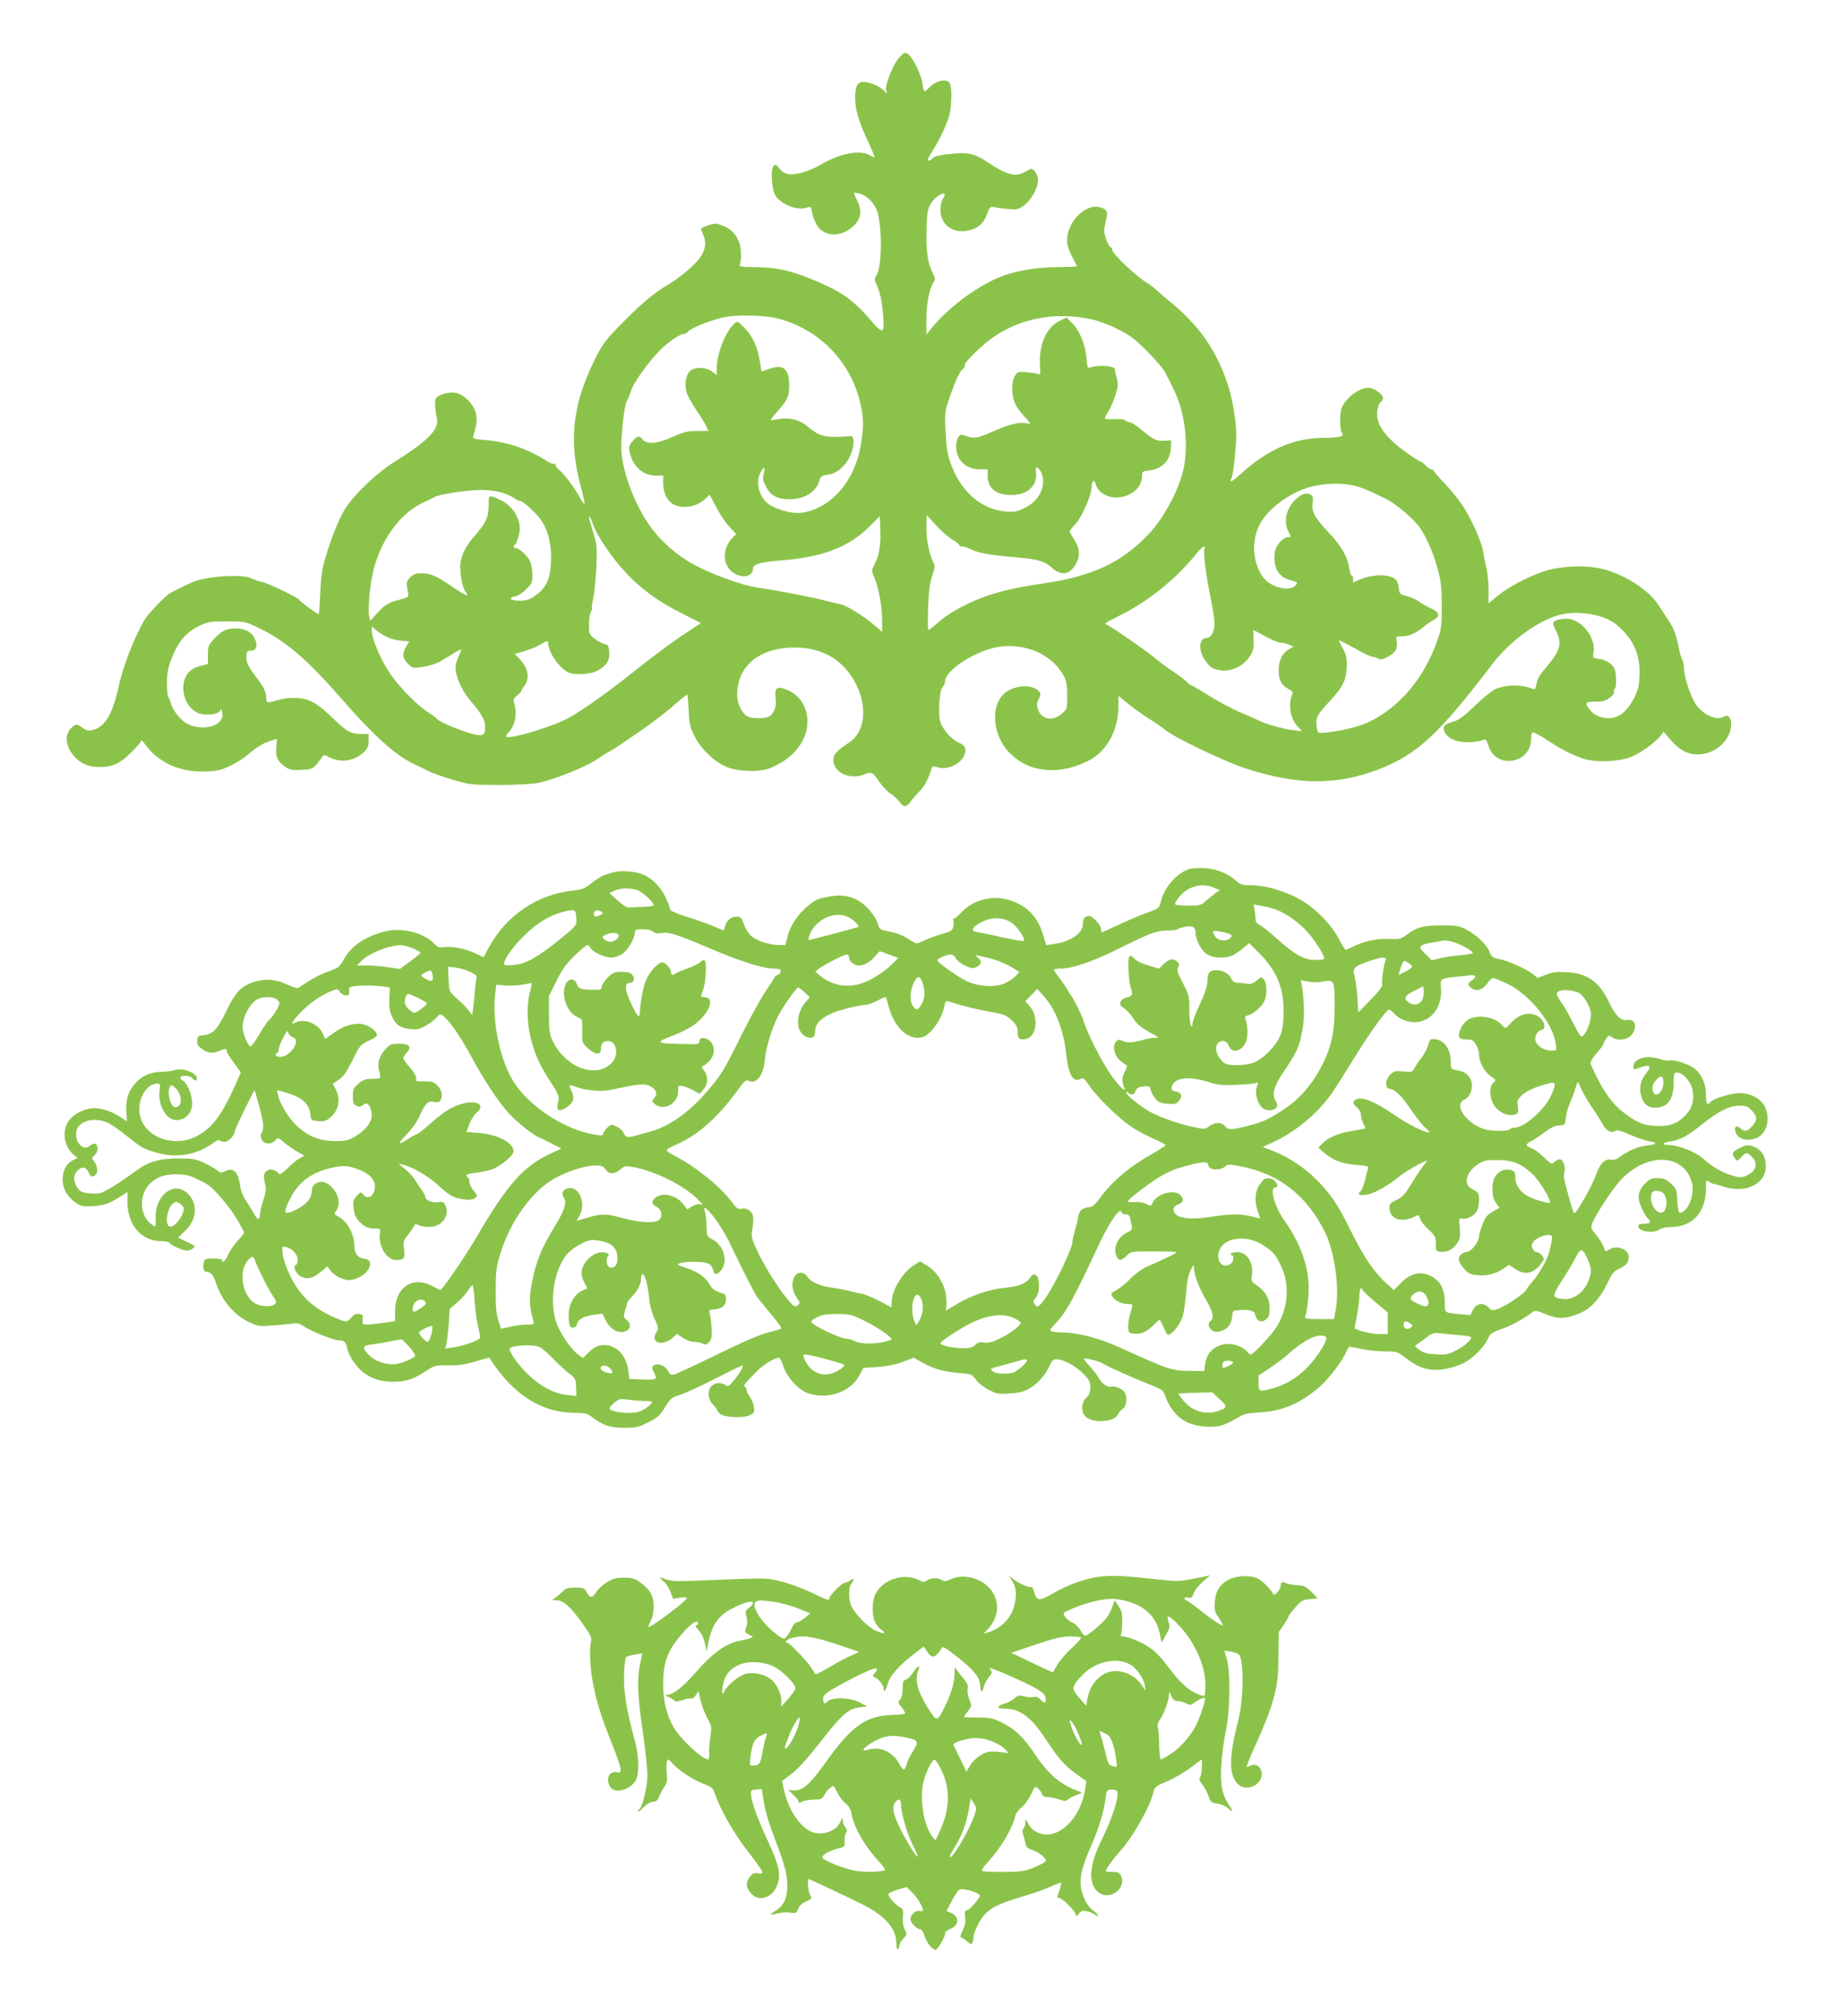
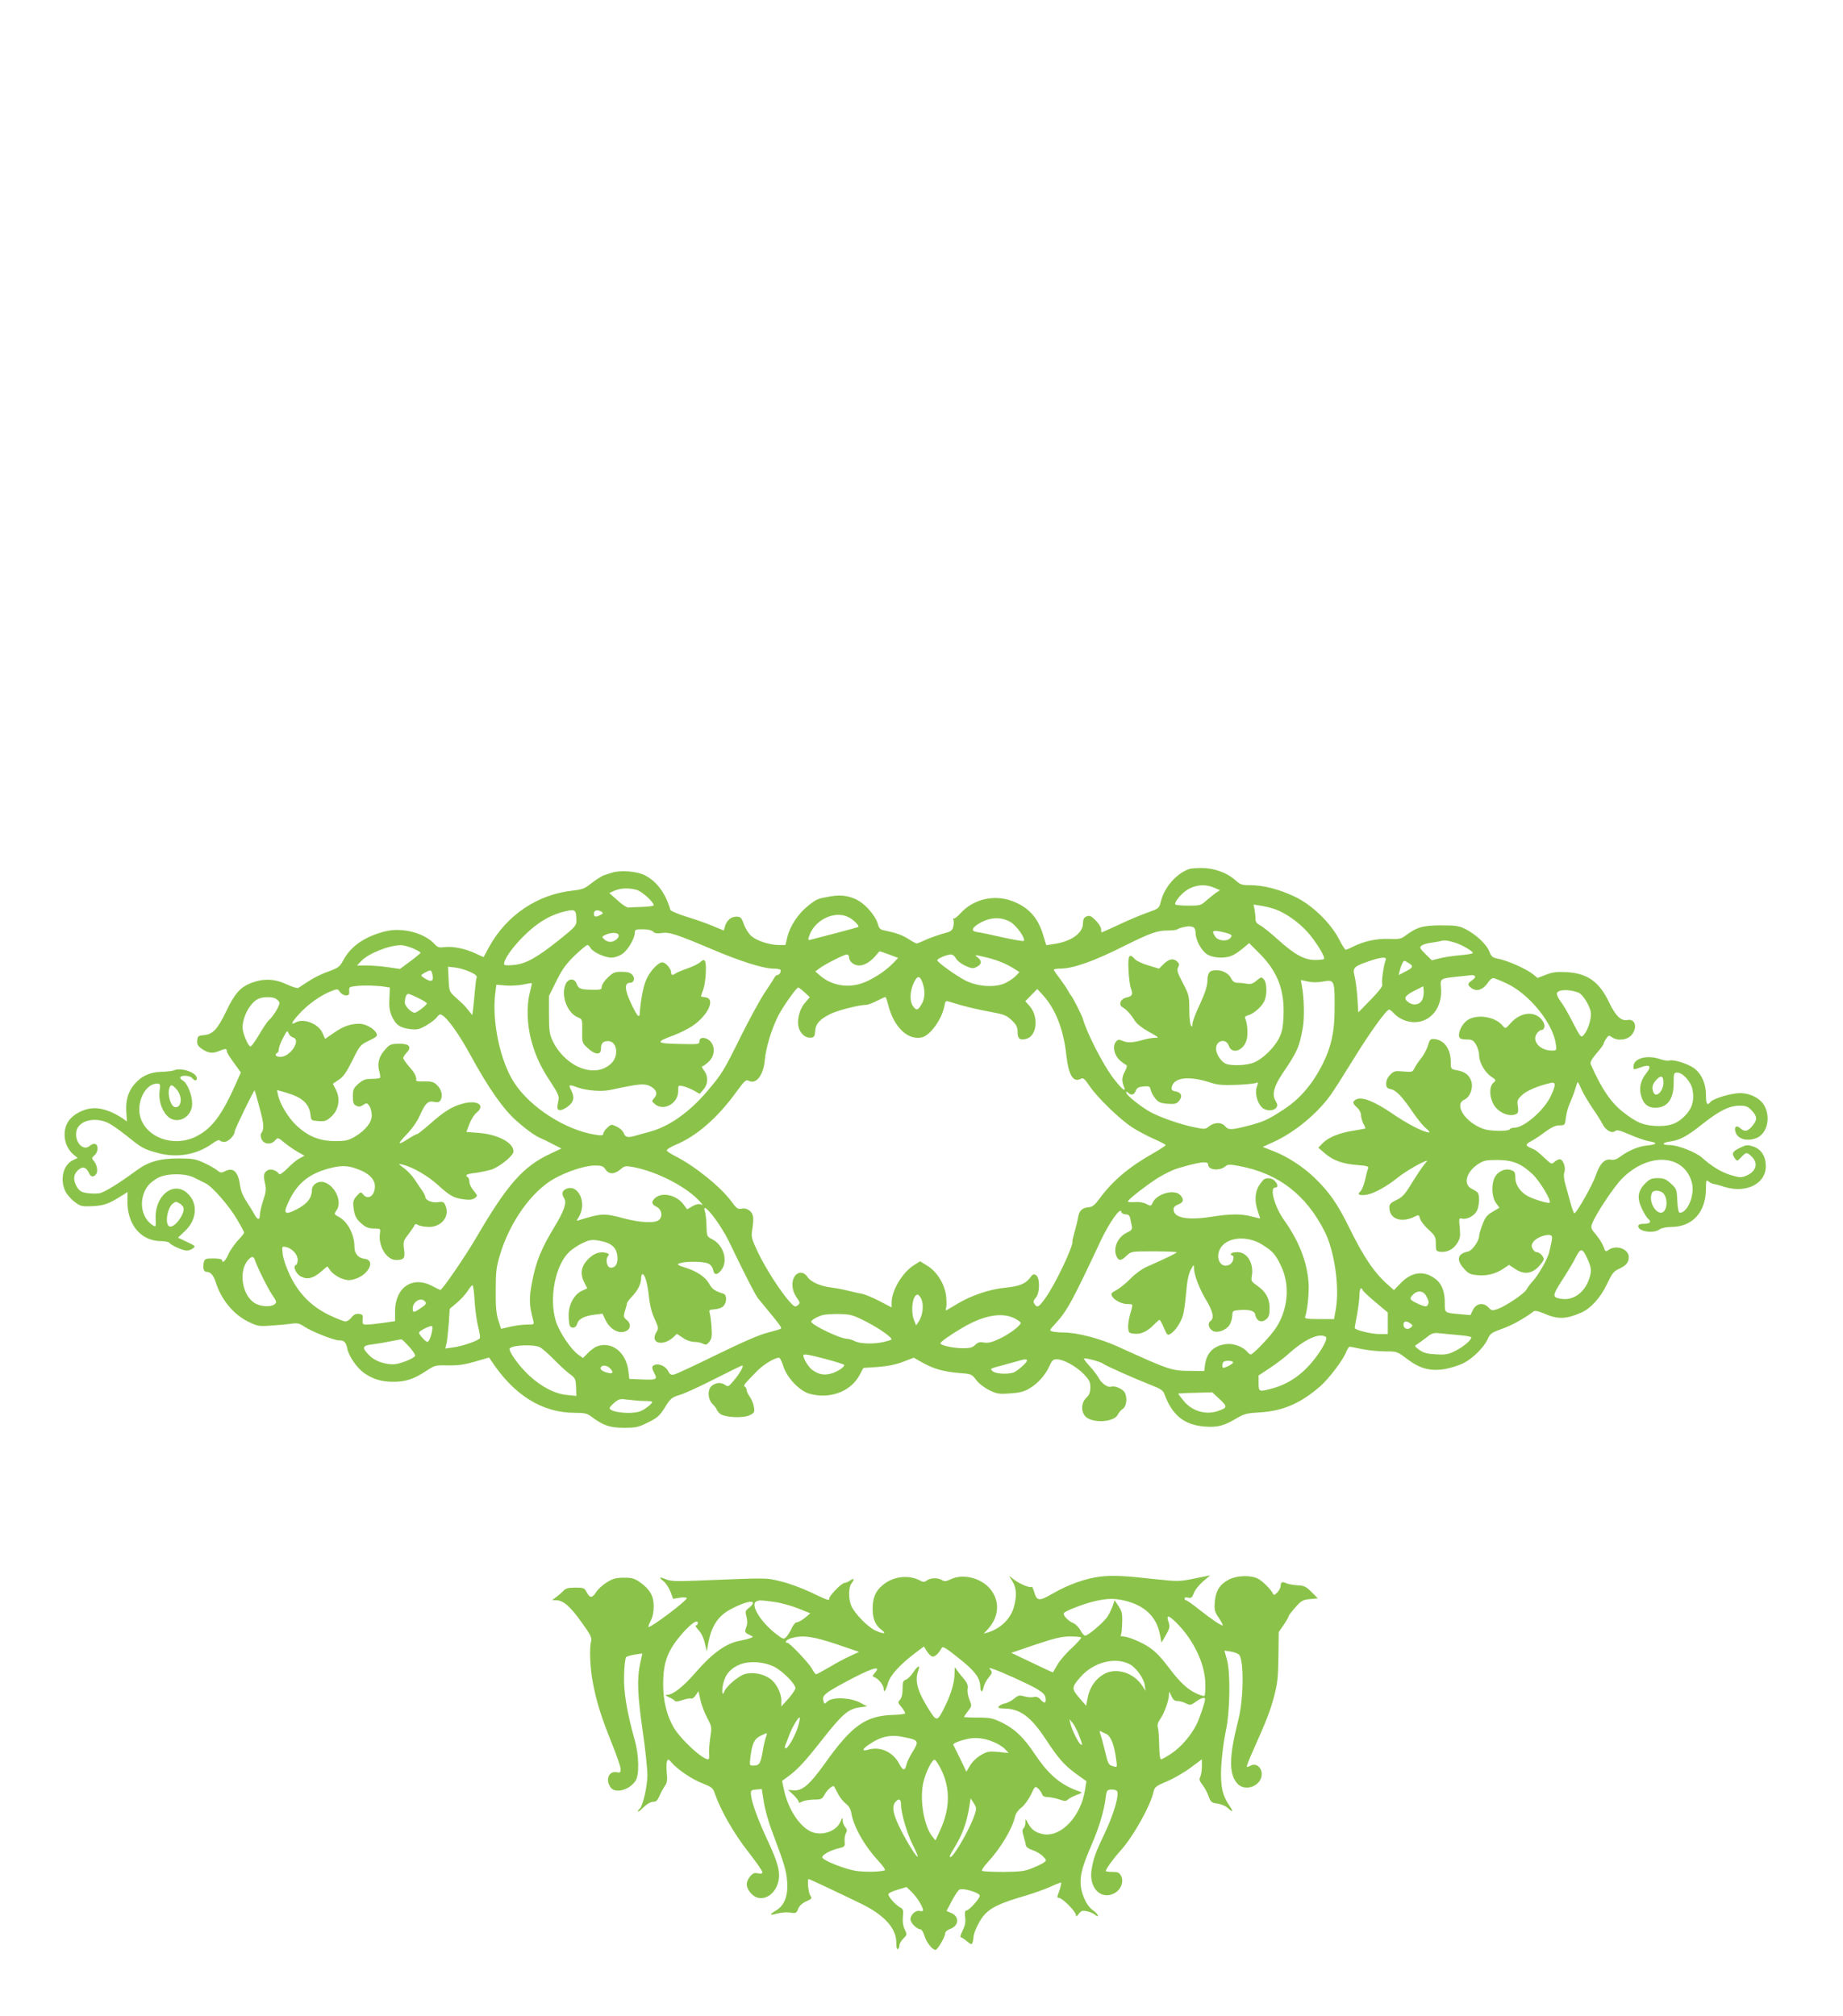
<svg xmlns="http://www.w3.org/2000/svg" version="1.0" width="1170pt" height="1280pt" viewBox="0 0 1170 1280" preserveAspectRatio="xMidYMid meet">
  <g transform="translate(0,1280) scale(0.1,-0.1)" fill="#8bc34a" stroke="none">
-     <path d="M5711 12438 c-38 -39 -95 -180 -85 -211 l6 -22 -23 22 c-31 29 -90 53 -129 53 -37 0 -52 -30 -51 -105 0 -72 24 -151 80 -270 27 -58 47 -105 43 -105 -4 1 -18 7 -32 15 -61 35 -189 11 -305 -58 -76 -44 -165 -71 -211 -62 -21 4 -42 17 -56 35 -17 24 -24 27 -36 18 -23 -19 -13 -159 14 -195 43 -57 141 -92 201 -70 19 7 22 3 28 -30 3 -21 16 -56 28 -78 39 -70 132 -84 207 -32 74 50 90 109 50 186 -12 24 -20 45 -18 47 2 2 20 -1 40 -7 42 -11 91 -62 107 -111 32 -100 30 -352 -4 -404 -15 -23 -15 -29 -2 -57 23 -49 35 -104 43 -193 10 -126 1 -130 -82 -33 -92 108 -169 167 -289 221 -190 85 -287 110 -438 112 -92 1 -106 3 -100 16 4 8 8 40 7 71 0 75 -37 139 -97 168 -24 12 -53 21 -65 21 -23 0 -92 -25 -92 -33 0 -3 7 -22 16 -42 20 -48 12 -94 -26 -146 -32 -44 -131 -127 -200 -167 -77 -45 -158 -111 -258 -211 -141 -140 -159 -165 -217 -286 -133 -277 -155 -508 -76 -792 15 -57 25 -103 21 -103 -4 0 -19 22 -34 50 -31 57 -100 147 -133 173 -13 10 -20 23 -17 29 5 7 2 8 -5 4 -7 -5 -28 3 -50 17 -115 76 -253 123 -399 134 -60 5 -72 9 -68 22 24 79 27 110 16 152 -15 55 -76 115 -126 125 -41 7 -105 -9 -124 -31 -12 -14 -10 -64 4 -133 15 -68 -60 -144 -274 -277 -105 -66 -242 -195 -303 -286 -40 -59 -93 -189 -134 -329 -19 -64 -26 -118 -30 -217 -3 -73 -7 -133 -10 -133 -9 0 -123 84 -123 91 0 11 -201 108 -240 115 -19 4 -48 14 -65 22 -57 29 -286 14 -375 -25 -37 -17 -85 -40 -137 -67 -34 -18 -144 -133 -168 -175 -71 -127 -135 -295 -165 -433 -36 -165 -89 -249 -165 -264 -26 -5 -40 -1 -61 15 -35 27 -45 26 -75 -5 -73 -78 22 -232 149 -242 98 -8 152 11 225 81 36 34 67 69 70 77 5 12 10 10 24 -10 86 -123 228 -187 398 -178 66 3 94 10 149 37 37 18 84 47 104 65 59 51 100 77 147 91 l43 14 -4 -52 c-6 -62 8 -92 56 -125 30 -21 44 -23 104 -20 62 3 71 7 95 34 14 17 31 38 36 48 9 16 13 15 50 -4 69 -35 154 -22 213 33 26 26 32 38 32 74 l0 43 -44 0 c-67 0 -94 14 -171 89 -109 106 -157 134 -236 139 -43 3 -86 -2 -122 -12 -74 -22 -77 -21 -77 17 0 34 -17 67 -72 139 -19 24 -40 59 -47 76 -15 35 -7 84 12 81 44 -7 58 30 32 81 -20 39 -63 60 -120 60 -57 0 -91 -17 -138 -69 -34 -37 -37 -46 -37 -99 l0 -58 -50 -13 c-32 -8 -58 -23 -74 -42 -66 -78 -26 -228 70 -259 46 -15 123 -5 132 18 5 14 7 12 12 -8 20 -77 -90 -123 -201 -85 -50 18 -107 82 -124 139 -5 19 -13 38 -17 42 -5 4 -8 42 -8 85 0 60 6 95 25 146 45 119 94 178 185 222 50 23 66 26 170 26 112 0 117 -1 192 -37 182 -86 315 -201 548 -468 185 -213 331 -345 437 -395 32 -16 78 -38 103 -51 25 -13 95 -37 155 -55 105 -31 118 -32 285 -33 96 0 209 5 250 12 93 16 306 101 380 151 30 21 71 46 90 56 19 10 95 61 170 113 126 89 178 129 270 210 21 17 40 32 43 32 2 0 6 -44 9 -98 3 -86 8 -107 36 -164 42 -85 129 -167 209 -199 76 -30 207 -32 272 -6 119 49 198 127 227 226 36 125 -26 247 -144 280 -43 13 -56 -5 -48 -63 8 -50 -10 -98 -43 -116 -25 -13 -104 -13 -133 0 -36 17 -68 81 -68 138 0 169 119 282 315 299 152 12 280 -31 366 -125 147 -160 160 -394 27 -478 -73 -47 -98 -75 -98 -108 1 -83 108 -131 202 -91 42 17 50 12 96 -57 18 -25 47 -56 67 -68 19 -12 44 -35 56 -51 26 -36 42 -37 68 -1 11 16 37 46 59 68 32 33 59 84 78 151 2 9 12 9 38 1 65 -20 157 27 172 89 9 34 -2 52 -39 68 -44 18 -101 82 -117 130 -17 51 -7 201 15 225 8 9 15 24 15 34 0 71 194 196 339 219 175 27 349 -53 418 -192 13 -26 18 -59 18 -119 0 -82 -1 -84 -33 -113 -56 -50 -131 -38 -152 26 -9 29 -9 41 4 67 15 29 15 33 0 50 -37 40 -127 41 -195 2 -115 -67 -108 -276 13 -397 124 -124 311 -141 498 -47 115 58 190 193 190 343 l0 69 63 -51 c34 -28 96 -72 137 -98 41 -25 86 -56 100 -69 51 -44 373 -199 505 -242 340 -110 587 -110 864 0 232 93 370 222 702 658 107 140 269 264 409 310 117 40 299 13 382 -56 109 -91 153 -191 146 -328 -3 -68 -10 -91 -38 -145 -44 -81 -95 -121 -157 -121 -52 0 -93 19 -122 56 -33 42 -27 49 37 49 44 0 65 5 90 24 19 13 31 29 28 37 -3 7 -1 16 4 19 11 7 13 67 4 114 -8 39 -51 71 -105 78 -38 6 -39 7 -33 38 17 93 -71 210 -163 216 -44 3 -93 -11 -93 -27 0 -8 9 -32 20 -54 39 -75 25 -122 -67 -230 -38 -43 -55 -73 -59 -101 -5 -32 -10 -39 -23 -33 -72 29 -166 29 -238 -1 -20 -9 -78 -55 -128 -104 -70 -68 -103 -92 -136 -102 -60 -17 -72 -29 -60 -62 13 -34 52 -59 107 -67 42 -7 112 0 144 14 11 4 19 -6 30 -41 47 -149 270 -112 270 45 0 29 4 42 14 42 7 0 48 -22 90 -50 90 -59 135 -82 213 -112 75 -29 209 -28 300 0 63 20 163 89 203 139 l21 27 45 -52 c58 -66 107 -92 174 -92 110 0 210 92 210 193 0 43 -20 63 -48 46 -43 -27 -135 15 -177 80 -38 62 -75 177 -75 237 0 14 -5 34 -10 45 -6 10 -15 38 -19 61 -23 109 -33 135 -71 193 -15 22 -41 62 -59 90 -56 88 -180 174 -316 221 -97 33 -234 37 -360 11 -100 -21 -258 -98 -342 -166 l-63 -51 0 88 c-1 48 -7 114 -16 147 -8 33 -16 74 -18 90 -6 52 -64 187 -117 273 -28 46 -84 118 -125 160 -41 43 -74 80 -74 85 0 4 -6 7 -13 7 -8 0 -24 11 -37 25 -13 14 -28 25 -32 25 -5 0 -39 21 -76 47 -146 102 -209 187 -199 272 3 25 12 50 21 56 9 7 16 19 16 28 0 19 -44 55 -77 63 -56 14 -157 -54 -185 -125 -14 -36 -14 -132 0 -157 10 -20 8 -22 -20 -28 -17 -3 -58 -6 -92 -6 -189 0 -356 -72 -524 -225 -62 -57 -84 -66 -62 -26 9 18 27 185 28 261 1 93 -23 235 -54 330 -74 221 -183 376 -374 531 -25 20 -59 50 -76 65 -17 16 -42 36 -56 44 -75 44 -228 190 -228 216 0 8 -4 14 -9 14 -12 0 -41 74 -41 105 0 14 5 45 12 69 14 54 3 72 -48 82 -74 14 -167 -64 -194 -165 -13 -51 -7 -89 29 -156 14 -27 27 -52 28 -55 2 -3 -54 -5 -125 -6 -134 0 -278 -26 -372 -66 -152 -65 -325 -196 -427 -323 l-32 -40 0 94 c-1 95 18 197 45 238 13 20 12 27 -5 60 -32 65 -43 141 -39 273 3 109 6 130 27 167 22 38 73 74 87 60 3 -3 -1 -16 -10 -29 -9 -13 -16 -42 -16 -69 0 -91 71 -149 164 -135 67 10 108 42 131 104 18 48 22 52 45 47 14 -4 53 -9 88 -12 57 -5 66 -3 102 22 45 31 90 112 90 161 0 38 -31 80 -51 70 -8 -4 -25 -13 -39 -21 -52 -30 -116 -12 -227 63 -79 53 -121 65 -201 58 -101 -8 -140 -17 -153 -32 -6 -8 -18 -14 -25 -14 -9 0 -2 18 20 53 49 76 91 164 110 226 18 61 21 182 6 212 -19 34 -90 18 -134 -30 -27 -30 -33 -27 -39 25 -6 55 -63 171 -93 191 -19 12 -24 11 -53 -19z m-766 -1662 c257 -69 453 -271 515 -529 24 -100 25 -150 4 -276 -38 -229 -195 -405 -380 -427 -55 -7 -154 20 -205 56 -58 42 -83 132 -54 194 22 46 36 47 24 0 -9 -30 -7 -43 13 -82 29 -58 73 -82 150 -82 97 0 173 49 191 122 6 23 14 28 54 34 59 9 113 56 142 125 28 64 26 126 -4 120 -11 -2 -51 -4 -90 -5 -79 -1 -118 14 -183 70 -48 40 -110 55 -179 43 -25 -5 -48 -7 -50 -6 -2 2 20 30 48 62 61 69 69 89 69 162 0 75 -23 113 -67 113 -19 0 -50 -7 -70 -15 -20 -8 -37 -14 -38 -13 -2 2 -6 25 -9 51 -14 101 -49 177 -110 236 -33 32 -37 33 -53 18 -56 -50 -113 -194 -113 -284 l0 -44 -30 22 c-39 30 -113 31 -141 2 -26 -26 -35 -90 -19 -138 7 -20 32 -65 55 -100 24 -35 53 -81 64 -102 l19 -39 -71 0 c-61 0 -84 -6 -154 -37 -100 -45 -171 -51 -196 -14 -17 25 -38 18 -70 -25 -16 -22 -17 -30 -7 -69 24 -89 85 -139 170 -139 l40 0 0 -45 c0 -62 22 -111 62 -135 58 -35 151 -20 208 35 l25 24 39 -74 c21 -41 58 -98 83 -126 l46 -50 -26 -27 c-69 -73 -59 -185 22 -227 55 -28 111 -11 111 34 0 29 47 42 180 53 260 20 427 84 555 211 l70 69 3 -73 c5 -103 -5 -170 -33 -225 -23 -46 -23 -46 -5 -90 28 -65 50 -183 50 -270 l0 -76 -51 44 c-73 62 -178 126 -219 133 -19 4 -66 15 -105 25 -80 21 -301 63 -420 80 -97 14 -304 90 -410 151 -99 56 -182 128 -250 214 -100 127 -185 336 -200 492 -7 75 18 307 35 328 6 7 17 34 25 61 21 69 152 240 231 302 52 41 89 62 106 62 9 0 21 6 25 14 10 18 117 62 207 87 86 23 276 20 371 -5z m1979 -2 c38 -7 112 -34 164 -60 82 -40 110 -60 193 -143 53 -53 106 -114 116 -136 11 -22 35 -68 52 -103 71 -140 98 -345 66 -502 -26 -131 -124 -316 -220 -418 -173 -184 -357 -270 -671 -316 -179 -27 -284 -51 -390 -91 -106 -40 -217 -102 -276 -155 -31 -28 -60 -50 -64 -50 -4 0 -5 64 -2 143 4 105 11 158 26 202 18 51 19 63 7 85 -26 50 -46 151 -44 225 l2 75 59 -65 c33 -36 80 -77 104 -91 24 -14 44 -30 44 -35 0 -5 9 -9 20 -9 12 0 38 -9 60 -20 42 -22 113 -34 285 -49 140 -13 177 -24 224 -67 60 -54 117 -42 155 33 24 48 20 93 -14 146 -16 26 -30 50 -30 54 0 3 17 25 39 48 41 45 101 183 101 234 0 38 17 50 26 18 10 -44 58 -79 112 -85 95 -9 182 55 182 134 0 30 2 32 46 37 81 9 134 64 137 142 l2 49 -42 -2 c-50 -4 -69 5 -146 69 -32 27 -67 49 -77 49 -10 0 -22 5 -25 11 -4 6 -32 9 -66 8 -32 -1 -61 0 -64 3 -3 3 6 23 20 44 14 20 35 68 46 105 18 58 19 72 8 110 -7 24 -12 47 -11 52 6 24 -110 33 -159 13 -14 -6 -17 4 -22 63 -7 86 -45 175 -93 222 l-34 33 -45 -22 c-82 -40 -132 -155 -123 -284 4 -56 3 -59 -16 -52 -12 4 -44 9 -73 11 -47 4 -53 3 -70 -23 -24 -37 -23 -126 2 -178 10 -22 36 -57 57 -79 21 -22 38 -42 38 -45 0 -2 -15 -2 -32 2 -41 7 -110 -11 -215 -58 -88 -39 -109 -42 -161 -24 -30 11 -35 11 -48 -7 -8 -10 -14 -37 -14 -59 0 -88 61 -146 152 -146 l48 0 0 -43 c0 -77 54 -120 150 -120 101 0 165 57 157 140 -4 38 -3 41 14 30 9 -6 22 -27 26 -46 20 -80 -25 -164 -112 -206 -48 -24 -64 -27 -119 -23 -158 13 -291 130 -353 312 -19 54 -26 101 -30 197 -6 123 -5 128 27 220 37 107 62 160 84 178 9 7 13 17 10 22 -8 14 121 139 193 186 175 115 382 152 607 107z m1657 -1054 c51 -10 99 -29 215 -86 69 -34 186 -134 223 -192 47 -73 86 -168 111 -267 19 -72 23 -117 23 -225 0 -119 -3 -144 -26 -210 -86 -249 -247 -438 -452 -531 -59 -26 -183 -55 -270 -61 -39 -3 -40 -3 -46 37 -9 56 2 77 85 166 83 88 106 138 106 230 0 42 -6 68 -26 103 -15 26 -25 49 -23 50 2 2 47 -21 99 -50 52 -30 103 -54 113 -54 9 0 25 -5 35 -11 14 -9 27 -7 60 10 50 25 66 52 59 97 -6 34 -6 34 34 34 44 0 88 19 135 59 17 14 45 34 63 43 46 25 41 51 -16 76 -27 12 -60 31 -74 42 -14 12 -47 27 -75 34 -40 10 -49 16 -52 37 -7 59 -13 71 -50 86 -46 19 -134 12 -198 -16 l-44 -20 0 25 c0 14 -4 23 -9 20 -5 -3 -11 16 -15 42 -9 73 -51 146 -132 232 -90 97 -108 129 -101 187 4 36 1 45 -15 54 -25 13 -56 3 -91 -30 -60 -55 -81 -142 -49 -203 19 -37 19 -38 1 -38 -34 0 -80 -51 -86 -97 -13 -95 23 -157 100 -177 42 -11 46 -14 35 -29 -36 -49 -164 -18 -212 51 -64 94 -72 223 -22 326 54 110 208 220 350 251 75 16 166 18 237 5z m-5400 -46 c30 -9 66 -25 81 -35 14 -11 31 -19 38 -19 21 0 109 -82 140 -129 43 -68 63 -158 58 -261 -5 -107 -30 -161 -96 -209 -38 -28 -56 -34 -101 -35 -60 -1 -81 18 -30 28 17 3 49 23 70 45 35 35 39 44 39 90 0 28 -6 66 -14 84 -14 36 -69 87 -92 87 -8 0 -14 5 -14 10 0 6 3 10 8 10 9 0 32 72 32 103 0 73 -52 150 -124 183 -73 34 -75 33 -74 -33 1 -73 -17 -113 -81 -186 -62 -70 -89 -122 -98 -182 -7 -53 13 -162 35 -187 28 -33 -6 -18 -89 38 -100 69 -135 84 -194 84 -36 0 -52 -6 -71 -26 -26 -25 -26 -28 -12 -108 2 -15 -7 -21 -50 -32 -75 -19 -104 -37 -150 -90 l-41 -46 -7 27 c-9 37 2 184 21 269 45 210 172 387 325 457 25 11 54 25 65 32 32 18 203 45 291 46 47 1 103 -6 135 -15z m583 -202 c24 -71 122 -216 210 -309 100 -106 207 -184 356 -258 l120 -61 -123 -81 c-67 -45 -198 -143 -292 -218 -174 -139 -327 -248 -425 -303 -99 -55 -377 -139 -396 -119 -4 3 1 13 10 22 42 42 60 112 44 174 -11 42 -10 45 15 66 15 11 27 24 27 29 0 4 9 19 20 33 35 45 22 114 -32 170 l-30 31 59 17 c32 9 77 27 100 41 48 28 53 29 53 12 0 -58 68 -157 127 -187 36 -18 139 -14 182 9 59 30 83 65 79 119 -3 41 -6 46 -35 54 -17 5 -46 21 -64 36 -29 25 -31 30 -30 90 0 35 6 70 12 77 7 8 10 17 7 20 -3 2 1 33 8 67 8 34 16 123 20 197 5 126 4 140 -20 219 -14 47 -26 88 -26 93 0 20 10 4 24 -40z m3882 -157 c-8 -21 11 -173 39 -310 14 -66 25 -140 25 -165 0 -50 -22 -90 -49 -90 -48 0 -56 -73 -15 -136 32 -50 52 -63 109 -71 65 -8 146 33 181 93 22 37 25 54 22 104 -1 33 -2 60 -1 60 1 0 35 -18 75 -40 40 -22 84 -40 98 -40 14 -1 38 -6 54 -13 l28 -12 -26 -15 c-43 -22 -69 -74 -69 -136 0 -61 19 -96 64 -119 23 -12 29 -21 23 -33 -27 -62 -14 -149 29 -199 l32 -36 -60 8 c-64 8 -175 39 -215 61 -14 7 -65 30 -113 50 -49 20 -138 68 -199 105 -60 38 -113 69 -117 69 -5 0 -16 9 -26 20 -9 10 -49 41 -89 67 -39 26 -90 64 -113 84 -51 44 -280 202 -308 213 -16 6 -3 15 70 51 188 91 370 237 503 403 33 41 60 56 48 27z m-5197 -556 c24 -12 68 -25 97 -27 l52 -4 -19 -32 c-27 -45 -24 -77 11 -111 30 -28 30 -29 100 -18 45 7 86 21 116 40 93 57 118 72 121 69 2 -2 -6 -24 -18 -51 -16 -35 -20 -58 -15 -89 9 -56 48 -134 94 -187 65 -75 92 -121 92 -159 0 -58 -10 -65 -72 -52 -68 16 -217 77 -232 96 -6 7 -29 25 -51 39 -70 43 -180 153 -244 244 -61 87 -121 226 -121 282 l0 24 23 -20 c12 -12 42 -31 66 -44z" />
-     <path d="M7550 7283 c-82 -29 -158 -116 -180 -205 -12 -46 -12 -46 -85 -72 -40 -14 -121 -48 -180 -76 -59 -27 -109 -50 -111 -50 -2 0 -4 9 -4 21 0 12 -15 36 -34 55 -28 28 -38 33 -57 26 -18 -7 -23 -17 -24 -45 0 -62 -76 -116 -187 -131 l-46 -7 -21 69 c-34 109 -93 173 -197 212 -115 42 -245 11 -326 -78 -20 -22 -40 -37 -44 -34 -4 4 -5 0 -1 -10 3 -9 2 -29 -2 -44 -6 -23 -16 -29 -61 -41 -30 -8 -79 -25 -109 -38 -29 -14 -57 -25 -62 -25 -5 0 -29 13 -53 29 -41 26 -80 39 -158 55 -19 4 -28 14 -33 33 -9 41 -55 103 -102 139 -55 42 -124 57 -200 43 -84 -15 -88 -16 -143 -60 -62 -49 -114 -127 -131 -196 l-13 -53 -41 0 c-58 0 -139 26 -174 56 -17 14 -39 48 -48 75 -16 44 -21 49 -49 49 -34 0 -61 -24 -72 -63 l-7 -25 -70 29 c-38 16 -114 43 -168 59 -54 17 -100 37 -101 43 -30 104 -86 181 -161 219 -51 27 -158 35 -211 17 -21 -7 -41 -13 -44 -14 -13 -2 -59 -31 -95 -60 -32 -26 -53 -33 -105 -39 -226 -23 -423 -155 -535 -358 l-35 -65 -48 22 c-66 32 -147 48 -197 42 -37 -5 -45 -3 -66 19 -68 73 -208 108 -317 80 -128 -33 -216 -94 -264 -185 -21 -39 -30 -46 -93 -69 -39 -13 -95 -41 -125 -61 -30 -20 -60 -39 -66 -43 -6 -4 -39 6 -73 22 -76 36 -146 39 -224 10 -71 -27 -107 -67 -161 -181 -55 -114 -85 -146 -141 -151 -36 -3 -40 -6 -43 -33 -2 -24 3 -35 25 -51 41 -30 71 -35 111 -18 43 18 52 18 52 0 0 -8 20 -41 45 -74 l44 -61 -30 -68 c-91 -205 -155 -290 -257 -340 -141 -69 -316 -5 -352 128 -25 93 34 209 106 209 22 0 23 -3 17 -46 -7 -55 11 -119 46 -156 58 -65 161 -16 161 75 0 55 -31 132 -60 147 -11 6 -18 15 -15 21 10 14 61 11 75 -6 15 -19 30 -19 30 -2 0 38 -101 72 -147 51 -10 -4 -45 -8 -78 -9 -73 -1 -130 -28 -174 -82 -39 -47 -54 -101 -49 -175 l4 -58 -30 21 c-59 39 -121 62 -171 63 -65 1 -137 -34 -170 -82 -43 -63 -29 -160 30 -211 l28 -23 -30 -14 c-62 -30 -84 -122 -48 -198 10 -20 36 -50 59 -67 39 -29 45 -30 116 -27 74 5 100 14 187 69 l33 21 -1 -50 c-4 -154 83 -261 213 -262 26 0 50 -5 54 -11 9 -15 84 -49 110 -49 11 0 29 6 39 14 18 13 16 16 -38 41 l-57 27 44 42 c71 66 84 162 29 226 -85 102 -219 12 -215 -144 2 -58 2 -58 -20 -44 -77 51 -90 172 -26 253 11 14 39 35 61 47 58 30 175 30 232 0 22 -11 54 -27 70 -35 43 -20 154 -148 203 -234 23 -39 42 -75 42 -79 0 -4 -18 -27 -41 -51 -22 -25 -50 -64 -60 -89 -18 -40 -39 -59 -39 -34 0 6 -25 10 -55 10 -49 0 -55 -2 -61 -24 -8 -35 -1 -61 17 -61 26 0 45 -22 59 -67 35 -110 111 -202 205 -249 60 -29 68 -31 147 -25 46 3 104 8 129 12 38 5 51 2 83 -20 45 -30 186 -86 218 -86 33 0 44 -11 52 -49 9 -51 63 -128 110 -160 57 -39 109 -54 186 -54 76 0 129 18 206 69 53 35 58 37 137 35 63 -1 103 4 172 24 l90 26 15 -22 c143 -217 322 -329 529 -329 62 0 79 -4 105 -24 75 -56 116 -71 206 -71 77 0 92 3 154 34 59 29 73 41 107 95 36 58 43 64 96 80 32 10 132 56 222 102 90 46 168 84 173 84 13 0 -16 -51 -55 -97 -30 -36 -35 -39 -52 -27 -25 18 -55 18 -83 -2 -32 -22 -31 -86 3 -120 14 -14 25 -29 25 -33 0 -4 9 -16 20 -26 28 -25 150 -31 192 -9 27 14 30 19 24 52 -3 20 -15 49 -26 64 -11 15 -20 34 -20 42 0 8 -5 18 -11 22 -12 7 -7 13 76 98 42 43 111 85 141 86 6 0 18 -26 28 -57 23 -71 100 -152 162 -171 130 -38 265 12 321 118 l24 45 92 6 c62 5 114 15 160 33 l68 26 53 -30 c72 -41 137 -59 233 -67 80 -6 82 -7 110 -44 16 -22 51 -49 83 -65 49 -24 62 -26 132 -21 59 4 89 11 122 31 54 31 103 86 128 143 16 35 24 43 46 43 43 0 123 -44 171 -93 37 -39 43 -51 43 -87 -1 -31 -7 -47 -26 -65 -31 -29 -35 -82 -8 -115 39 -48 183 -42 208 8 6 13 21 30 33 38 23 16 29 71 11 103 -12 23 -64 45 -85 37 -22 -8 -63 21 -81 57 -9 16 -34 49 -56 73 -23 25 -39 46 -36 49 6 6 107 -21 121 -33 15 -13 199 -94 300 -134 62 -24 80 -35 88 -56 49 -136 125 -198 254 -209 83 -7 125 4 205 52 49 29 66 33 150 38 147 9 258 58 383 167 53 47 141 162 162 214 8 20 19 36 23 36 4 0 39 -7 77 -15 39 -8 105 -15 147 -15 77 0 77 0 142 -49 82 -62 149 -79 245 -62 35 7 85 23 111 36 60 30 130 100 154 152 16 36 24 42 91 66 62 22 139 64 201 111 7 6 29 2 60 -11 94 -41 141 -40 242 3 60 26 122 94 163 180 34 71 43 83 79 99 43 20 60 40 60 74 0 51 -79 80 -127 46 -20 -14 -22 -13 -33 19 -6 18 -27 52 -47 76 -32 37 -35 45 -26 70 23 62 141 239 193 290 168 166 390 152 440 -26 22 -76 -25 -193 -76 -194 -8 0 -13 28 -16 76 -3 73 -5 77 -41 110 -31 28 -44 34 -83 34 -39 0 -51 -5 -79 -33 -48 -48 -54 -93 -22 -160 13 -29 32 -59 41 -66 22 -19 11 -31 -30 -31 -23 0 -34 -5 -34 -15 0 -34 98 -49 136 -20 11 8 42 15 74 15 136 1 220 95 220 245 0 52 2 56 16 44 9 -7 23 -14 33 -16 9 -1 40 -9 70 -19 136 -42 261 20 261 131 0 63 -28 107 -77 125 -40 13 -45 13 -88 -8 -48 -23 -54 -36 -31 -67 14 -19 15 -19 40 8 30 32 36 33 63 7 48 -44 34 -97 -32 -125 -32 -13 -41 -12 -99 5 -61 19 -121 56 -181 110 -39 35 -154 80 -205 80 -54 0 -51 16 5 23 61 9 106 33 206 113 104 82 168 114 232 114 42 0 53 -5 78 -31 36 -38 36 -59 3 -98 -29 -35 -49 -39 -76 -14 -27 25 -44 4 -27 -33 18 -37 69 -50 123 -32 70 23 99 122 60 202 -24 50 -89 85 -157 86 -54 0 -170 -34 -188 -56 -21 -26 -29 -15 -29 44 0 69 -25 128 -69 165 -36 30 -132 62 -163 54 -11 -3 -38 1 -60 9 -82 28 -168 5 -168 -47 0 -23 -2 -22 47 -5 58 21 70 7 34 -38 -37 -46 -47 -95 -32 -145 14 -49 41 -73 85 -74 79 -2 121 51 121 156 0 64 1 67 24 67 35 0 88 -61 96 -110 12 -70 -3 -118 -50 -166 -52 -52 -104 -68 -195 -62 -73 6 -110 22 -189 82 -81 61 -142 149 -212 308 -6 13 4 32 36 70 25 28 45 56 45 60 0 5 7 20 16 33 15 23 18 23 37 10 35 -25 94 -19 122 11 43 47 28 108 -24 98 -39 -8 -75 26 -115 110 -62 132 -138 187 -271 194 -64 3 -90 0 -132 -17 l-52 -20 -28 23 c-44 35 -162 88 -226 100 -32 6 -40 13 -53 47 -19 46 -85 107 -152 141 -41 20 -61 23 -157 23 -116 -1 -150 -11 -228 -69 -23 -17 -40 -20 -101 -17 -76 3 -159 -15 -228 -50 -21 -11 -41 -19 -45 -19 -4 0 -24 30 -43 68 -53 103 -172 218 -280 269 -98 47 -199 73 -284 73 -53 0 -62 3 -96 34 -52 46 -136 76 -213 75 -34 0 -69 -3 -77 -6z m158 -119 l37 -16 -25 -16 c-14 -10 -41 -32 -61 -49 -35 -32 -40 -33 -118 -33 -44 0 -81 4 -81 9 0 23 50 79 90 99 52 26 106 28 158 6z m-3666 -14 c33 -9 108 -77 108 -98 0 -4 -33 -9 -72 -10 -40 -1 -80 -3 -88 -4 -9 -2 -40 18 -69 45 l-53 47 33 15 c40 17 90 19 141 5z m4056 -124 c63 -23 145 -80 200 -141 53 -58 118 -163 107 -174 -4 -3 -30 -6 -58 -6 -68 1 -128 34 -235 130 -45 41 -96 82 -112 90 -23 12 -30 22 -30 44 0 16 -3 42 -6 58 l-6 30 49 -8 c26 -4 67 -14 91 -23z m-4439 -68 c1 -34 -4 -41 -111 -127 -142 -113 -210 -151 -289 -158 -42 -4 -59 -2 -59 6 0 32 51 104 124 177 87 87 171 137 269 159 59 13 65 9 66 -57z m160 53 c11 -7 10 -11 -7 -20 -30 -16 -42 -14 -42 9 0 21 24 27 49 11z m1569 -35 c30 -15 68 -53 61 -61 -3 -2 -68 -20 -144 -40 -77 -20 -148 -38 -158 -41 -16 -5 -18 -2 -12 18 32 106 163 171 253 124z m1027 -30 c39 -23 98 -107 84 -120 -3 -3 -64 7 -135 23 -71 16 -142 31 -159 33 -45 5 -37 29 20 60 66 36 132 37 190 4z m1159 -32 c10 -4 16 -18 16 -37 0 -46 37 -113 74 -137 37 -22 107 -27 153 -9 15 5 47 26 70 45 l43 36 69 -69 c112 -113 157 -231 149 -397 -3 -73 -10 -101 -30 -141 -31 -59 -101 -127 -155 -150 -48 -21 -152 -24 -185 -7 -30 16 -58 62 -58 94 0 54 64 68 81 18 21 -60 101 -28 115 47 7 35 2 98 -10 124 -5 12 -1 18 18 23 32 8 83 51 101 87 20 38 19 118 -1 140 -16 18 -18 17 -47 -7 -23 -20 -38 -24 -60 -20 -16 3 -42 6 -58 6 -21 0 -32 7 -43 28 -16 32 -54 52 -94 52 -44 0 -55 -14 -57 -68 -1 -35 -15 -77 -48 -149 -26 -54 -47 -110 -47 -124 0 -19 -2 -21 -10 -9 -5 8 -10 54 -10 103 0 83 -2 91 -41 166 -34 65 -39 82 -30 99 9 16 8 24 -5 36 -24 24 -52 19 -86 -14 l-30 -30 -67 20 c-37 11 -76 29 -86 40 -36 40 -45 26 -41 -67 2 -49 9 -101 15 -117 15 -39 9 -52 -27 -59 -38 -8 -54 -46 -26 -62 24 -14 52 -43 77 -84 14 -22 47 -48 92 -73 60 -33 66 -38 40 -37 -16 0 -48 -5 -70 -11 -69 -20 -104 -23 -137 -9 -27 11 -32 10 -45 -7 -22 -29 -9 -84 25 -115 16 -15 35 -28 41 -30 8 -3 5 -17 -9 -44 -19 -37 -20 -57 -3 -100 13 -36 -25 0 -77 70 -62 85 -162 281 -185 365 -8 26 -66 141 -76 150 -3 3 -12 16 -19 30 -7 14 -30 48 -51 76 -22 28 -39 54 -39 57 0 4 18 7 40 7 82 0 215 47 413 147 157 78 204 95 267 95 30 0 59 3 65 8 9 7 37 15 72 19 6 0 18 -2 27 -5z m-3428 -29 c11 -11 26 -13 54 -9 48 8 93 -7 320 -103 178 -76 327 -123 391 -123 20 0 38 -3 42 -6 9 -9 -3 -34 -17 -34 -6 0 -16 -9 -21 -19 -6 -11 -32 -52 -60 -93 -27 -40 -93 -161 -147 -268 -116 -235 -124 -247 -219 -359 -111 -131 -239 -222 -359 -255 -30 -8 -71 -20 -90 -25 -53 -16 -70 -13 -80 14 -5 14 -25 33 -45 42 -34 16 -35 16 -60 -7 -14 -13 -25 -30 -25 -38 0 -11 -10 -13 -47 -7 -190 28 -419 175 -520 333 -88 136 -141 389 -119 564 l7 56 58 -5 c31 -3 81 0 111 6 29 6 54 10 56 9 1 -2 -4 -28 -12 -58 -23 -87 -18 -214 11 -314 29 -101 58 -161 127 -266 37 -55 48 -82 44 -100 -11 -59 -11 -64 7 -68 10 -2 33 8 52 23 39 29 44 58 20 105 -18 34 -13 36 41 16 60 -21 153 -28 209 -16 182 39 213 42 250 25 42 -21 53 -49 28 -77 -17 -19 -17 -20 7 -40 55 -44 145 7 145 82 0 40 0 40 30 34 16 -3 47 -16 68 -27 l39 -22 24 28 c30 35 31 85 3 121 -11 14 -16 26 -11 26 6 0 24 13 41 29 38 36 43 94 11 129 -27 29 -70 30 -70 1 0 -20 -4 -20 -130 -17 -147 3 -152 11 -35 54 37 14 91 40 119 59 101 67 151 175 84 183 -16 2 -28 5 -28 6 0 2 7 22 15 45 16 45 22 161 10 180 -5 9 -13 7 -29 -7 -11 -11 -50 -30 -86 -42 -36 -13 -69 -27 -74 -32 -16 -13 -26 -9 -26 10 0 22 -35 62 -55 62 -27 0 -78 -55 -102 -109 -20 -45 -36 -130 -43 -228 0 -2 -4 -3 -8 -3 -5 0 -26 36 -46 80 -41 86 -43 130 -7 130 26 0 35 29 15 51 -12 14 -31 19 -68 19 -44 0 -54 -4 -88 -37 -21 -20 -38 -46 -38 -58 0 -18 -6 -20 -64 -19 -72 2 -84 6 -96 40 -14 36 -54 32 -70 -6 -30 -72 11 -181 78 -209 29 -12 29 -13 28 -87 -1 -75 -1 -76 37 -110 45 -42 82 -44 82 -4 0 36 12 50 45 50 57 0 71 -91 22 -140 -98 -98 -282 -32 -368 130 -26 50 -29 72 -29 191 l0 106 47 94 c37 75 61 108 116 162 39 37 75 67 81 67 6 0 15 -9 20 -19 15 -26 90 -61 133 -61 20 0 49 10 68 23 36 24 79 97 80 135 0 20 5 22 51 22 31 0 56 -6 65 -15z m3630 -6 c46 -12 51 -18 32 -37 -21 -21 -75 -15 -92 10 -29 41 -18 46 60 27z m-3849 -15 c6 -18 -26 -44 -52 -44 -13 0 -31 7 -40 17 -16 15 -15 17 12 29 33 15 75 14 80 -2z m5307 -48 c46 -14 116 -54 116 -67 0 -4 -37 -10 -82 -14 -46 -4 -104 -13 -131 -20 l-47 -12 -41 40 c-37 37 -39 42 -23 54 9 7 37 15 63 18 25 4 51 8 56 10 20 7 43 5 89 -9z m-6613 -37 c27 -12 49 -24 49 -28 0 -3 -30 -28 -66 -55 l-65 -48 -75 11 c-41 6 -102 11 -136 11 l-61 0 24 26 c45 49 173 101 252 103 16 1 51 -9 78 -20z m3025 -40 l56 -21 -34 -35 c-49 -51 -140 -109 -203 -128 -91 -29 -190 -9 -259 51 l-30 26 25 19 c32 25 158 89 175 89 8 0 14 -8 14 -17 0 -28 31 -53 65 -53 33 0 75 26 108 67 10 13 20 23 22 23 2 0 30 -9 61 -21z m422 -23 c6 -13 31 -34 57 -46 38 -18 51 -21 71 -11 36 16 40 38 13 60 -24 20 -24 20 37 6 76 -17 137 -41 188 -73 l38 -24 -23 -24 c-12 -13 -42 -33 -66 -45 -63 -31 -176 -24 -253 15 -59 30 -179 116 -180 129 0 11 60 36 86 37 12 0 25 -10 32 -24z m2729 -10 c-13 -32 -28 -138 -22 -155 4 -12 -17 -40 -73 -98 l-79 -81 -6 97 c-4 53 -12 113 -18 135 -14 50 -3 61 88 92 80 28 118 31 110 10z m148 -22 c30 -19 26 -28 -26 -54 l-40 -21 7 28 c8 32 22 63 30 63 2 0 16 -7 29 -16z m-5962 -54 c33 -15 47 -26 43 -36 -3 -8 -8 -45 -11 -82 -3 -37 -8 -87 -11 -112 l-6 -45 -24 30 c-13 17 -28 33 -32 37 -4 4 -26 24 -49 45 -41 38 -42 39 -45 117 l-4 78 46 -5 c25 -3 67 -15 93 -27z m-239 -12 c13 -51 -5 -59 -58 -23 -17 13 -16 14 10 29 38 20 41 20 48 -6z m6620 -17 c3 -5 -5 -16 -19 -25 -31 -21 -31 -31 0 -52 32 -21 71 -7 100 36 11 17 26 30 34 30 8 0 48 -16 90 -36 143 -69 291 -253 308 -384 6 -39 5 -40 -26 -40 -74 0 -127 59 -96 106 8 13 22 24 29 24 22 0 28 31 10 57 -43 66 -136 61 -201 -10 -36 -40 -36 -40 -53 -20 -48 60 -168 77 -227 34 -34 -25 -59 -81 -49 -106 3 -10 20 -15 46 -15 35 0 43 -4 60 -32 11 -18 20 -49 20 -68 0 -45 36 -108 77 -136 32 -21 32 -22 13 -39 -26 -24 -26 -84 0 -134 28 -55 107 -88 149 -62 9 6 11 20 7 47 -6 35 -4 42 26 71 30 28 99 58 181 77 35 8 36 -10 2 -83 -42 -90 -170 -201 -231 -201 -13 0 -26 -4 -29 -10 -9 -14 -124 -13 -166 2 -115 39 -192 155 -123 186 37 17 58 74 44 118 -14 40 -40 60 -92 69 -37 7 -38 8 -38 51 0 84 -42 142 -105 147 -24 2 -29 -3 -40 -42 -8 -24 -27 -61 -44 -81 -17 -21 -36 -50 -42 -63 -11 -23 -15 -25 -69 -20 -53 5 -61 3 -84 -20 -16 -16 -26 -37 -26 -56 0 -24 5 -31 28 -36 36 -7 73 -47 142 -148 29 -43 67 -89 84 -102 17 -14 25 -25 18 -25 -32 0 -136 53 -232 119 -114 78 -194 110 -230 91 -26 -14 -25 -25 5 -52 14 -12 25 -32 25 -47 0 -14 7 -39 15 -55 9 -16 14 -30 13 -31 -2 -1 -36 -7 -77 -14 -90 -14 -160 -43 -195 -80 l-27 -28 42 -36 c52 -45 113 -67 207 -74 62 -5 72 -8 67 -22 -4 -9 -13 -43 -20 -76 -8 -33 -22 -65 -30 -71 -24 -18 -1 -27 43 -19 47 8 129 54 199 111 46 37 162 104 182 104 2 0 -5 -10 -16 -22 -11 -13 -46 -64 -77 -114 -47 -78 -63 -95 -101 -113 -36 -17 -45 -26 -45 -47 0 -76 80 -102 168 -55 17 9 21 7 27 -16 3 -14 27 -46 53 -69 43 -40 47 -47 47 -91 0 -45 2 -48 29 -51 42 -5 83 16 107 55 18 29 21 44 16 98 -6 59 -5 63 14 58 30 -8 78 17 94 48 16 30 20 96 7 115 -4 6 -20 17 -37 25 -58 27 -39 106 37 157 37 24 51 27 122 27 98 0 152 -22 224 -89 46 -43 122 -169 110 -182 -7 -7 -95 19 -136 40 -49 25 -82 72 -82 117 0 33 -4 41 -24 49 -34 13 -76 -1 -100 -34 -30 -40 -29 -133 1 -174 l22 -30 -44 -26 c-36 -21 -47 -36 -64 -81 -12 -31 -21 -63 -21 -72 0 -31 -44 -94 -70 -99 -67 -14 -77 -51 -28 -107 28 -32 41 -39 83 -43 60 -7 119 7 169 41 l36 24 36 -24 c55 -38 104 -34 149 10 19 20 35 42 35 50 0 18 -27 45 -45 45 -8 0 -19 9 -25 21 -9 16 -8 26 4 44 17 26 84 52 109 42 15 -5 14 -14 -9 -111 -10 -40 -69 -144 -104 -181 -15 -16 -33 -40 -39 -52 -13 -26 -131 -105 -183 -124 -35 -12 -39 -11 -59 10 -32 34 -79 26 -99 -17 l-15 -32 -65 6 c-100 9 -98 7 -98 68 1 70 -17 120 -52 150 -74 62 -156 54 -228 -21 l-43 -44 -36 32 c-89 78 -156 177 -250 369 -72 146 -124 222 -218 312 -69 68 -174 136 -258 168 l-71 28 66 30 c135 61 278 179 364 298 24 33 91 139 150 235 97 158 205 309 223 309 4 0 18 -11 30 -24 33 -35 82 -56 131 -56 104 0 178 95 168 216 -5 63 -9 61 114 74 40 4 78 8 85 9 6 0 14 -3 17 -8z m-3507 -42 c18 -51 15 -100 -7 -136 -23 -39 -33 -41 -54 -11 -22 30 -20 94 4 146 23 50 40 51 57 1z m2542 9 c75 14 75 11 73 -203 -2 -124 -24 -217 -73 -316 -66 -132 -146 -226 -251 -294 -98 -64 -124 -76 -222 -102 -110 -28 -127 -29 -149 -3 -22 26 -67 26 -101 -1 -25 -20 -28 -20 -99 -5 -88 18 -224 66 -282 100 -61 36 -145 104 -145 118 0 9 3 9 12 0 19 -19 38 -14 48 12 7 19 18 25 49 28 37 3 41 1 46 -22 3 -14 16 -38 29 -54 19 -24 32 -30 77 -34 45 -3 57 -1 72 16 26 29 18 56 -18 62 -23 4 -29 10 -27 25 12 66 111 77 254 29 36 -12 75 -15 156 -12 59 2 115 8 124 12 16 7 17 5 7 -24 -14 -38 1 -100 32 -131 23 -23 72 -25 90 -3 11 14 10 21 -4 46 -23 39 -9 91 42 168 98 144 110 172 132 296 11 63 8 194 -7 270 l-6 32 45 -10 c28 -6 64 -6 96 0z m-5954 -33 l30 -5 -3 -69 c-3 -53 1 -80 16 -114 24 -54 51 -73 117 -81 43 -5 57 -2 102 24 28 16 59 40 67 52 13 18 20 21 34 12 36 -22 110 -127 177 -250 116 -213 212 -350 298 -424 70 -61 122 -97 157 -110 8 -3 39 -18 69 -34 l55 -28 -70 -33 c-172 -80 -273 -194 -469 -530 -74 -126 -217 -335 -230 -335 -2 0 -25 11 -51 25 -125 66 -235 -8 -236 -159 l0 -64 -75 -11 c-40 -6 -87 -11 -103 -11 -28 0 -30 3 -28 33 3 28 0 32 -23 35 -19 2 -33 -4 -47 -22 -11 -15 -28 -26 -39 -26 -10 0 -56 18 -102 40 -114 55 -193 135 -249 250 -23 47 -44 108 -47 136 -6 51 -6 51 19 47 39 -8 76 -47 76 -82 0 -16 -5 -31 -12 -33 -21 -7 1 -57 33 -73 40 -21 77 -12 127 31 l40 34 21 -29 c12 -16 41 -37 66 -47 39 -14 52 -15 87 -5 90 27 135 122 61 129 -39 4 -63 34 -63 77 0 78 -44 161 -101 190 -28 15 -29 17 -14 38 55 79 -53 223 -130 173 -16 -10 -25 -26 -25 -42 0 -50 -31 -89 -98 -123 -79 -40 -88 -27 -42 65 54 109 134 169 267 200 74 17 112 13 186 -18 56 -25 87 -59 87 -100 0 -61 -45 -91 -76 -50 -13 16 -16 15 -40 -12 -21 -24 -24 -35 -20 -71 6 -54 17 -76 57 -109 22 -19 42 -26 73 -26 42 0 42 -1 38 -30 -12 -81 42 -170 102 -170 51 0 59 11 51 68 -6 48 -5 54 29 97 19 25 36 51 38 57 3 8 10 8 25 -1 12 -6 42 -11 67 -11 79 0 132 67 105 133 -11 27 -16 29 -50 24 -37 -5 -79 13 -79 34 0 5 -8 22 -18 37 -11 15 -32 47 -48 71 -16 25 -47 58 -69 74 -39 29 -39 29 -10 23 63 -15 159 -70 222 -127 79 -72 104 -86 169 -94 35 -5 54 -2 68 8 19 14 19 15 -7 47 -15 17 -27 42 -27 55 0 13 -4 27 -10 30 -22 14 -7 22 48 28 31 4 78 14 104 22 53 19 138 88 138 114 0 56 -98 108 -221 118 l-78 6 19 51 c11 28 31 61 46 72 57 46 6 81 -84 58 -70 -18 -121 -49 -211 -129 -41 -36 -78 -65 -82 -65 -5 0 -30 -13 -56 -30 -70 -45 -74 -37 -11 28 33 34 66 81 82 117 37 82 52 97 92 89 25 -5 34 -2 42 13 15 27 4 68 -25 95 -20 19 -35 23 -78 22 -30 -1 -54 1 -53 5 3 25 -7 46 -42 86 -22 25 -40 51 -40 57 0 7 10 22 22 35 35 37 15 58 -53 56 -49 -1 -57 -5 -86 -39 -38 -43 -49 -87 -35 -137 6 -20 7 -38 4 -41 -3 -3 -27 -6 -53 -6 -40 0 -55 -6 -84 -31 -31 -28 -35 -37 -35 -80 0 -39 4 -51 21 -59 16 -9 26 -8 44 4 22 15 25 14 40 -6 8 -12 15 -39 15 -60 0 -45 -40 -95 -109 -136 -40 -23 -57 -27 -126 -27 -98 1 -169 30 -243 99 -51 48 -105 137 -117 193 l-6 32 53 -15 c110 -32 153 -72 160 -149 3 -28 6 -30 50 -33 42 -3 51 1 83 30 46 43 57 112 27 170 l-19 37 37 25 c30 19 49 47 87 123 47 95 50 99 106 126 51 25 56 30 46 48 -16 30 -69 59 -109 59 -55 0 -103 -17 -161 -58 l-55 -38 -16 36 c-24 58 -118 97 -170 69 -36 -20 -29 -2 22 54 56 61 133 116 200 143 43 17 44 17 58 -4 8 -12 25 -22 38 -22 19 0 22 5 21 28 -2 25 1 27 48 32 50 5 125 3 180 -5z m6586 -78 c-13 -34 -53 -45 -86 -23 -38 25 -30 43 33 75 l57 29 3 -27 c2 -15 -2 -39 -7 -54z m-3923 42 l33 -30 -29 -34 c-40 -45 -57 -123 -38 -170 16 -37 46 -58 78 -53 16 2 21 11 23 41 2 46 29 76 98 110 48 23 181 57 225 57 10 0 41 11 68 25 27 14 52 25 55 25 3 0 11 -24 18 -52 36 -141 126 -226 215 -204 52 13 126 116 141 198 7 35 8 36 38 26 78 -25 169 -47 257 -63 84 -15 99 -21 133 -53 30 -29 37 -43 37 -74 0 -43 14 -54 55 -44 69 18 81 144 19 211 l-25 28 38 39 38 39 39 -43 c78 -87 128 -217 145 -375 14 -128 44 -178 91 -153 16 9 25 2 58 -47 50 -73 188 -207 267 -259 33 -22 95 -55 138 -74 42 -18 77 -37 77 -41 0 -3 -37 -27 -82 -53 -148 -83 -256 -174 -337 -285 -32 -43 -46 -54 -70 -56 -42 -4 -59 -20 -67 -64 -3 -20 -13 -61 -22 -91 -8 -30 -15 -58 -14 -62 7 -29 -112 -278 -172 -360 -42 -59 -52 -64 -70 -35 -8 12 -5 21 9 37 27 30 28 127 2 144 -15 9 -22 6 -39 -18 -28 -37 -67 -53 -158 -62 -96 -9 -218 -50 -304 -103 -37 -22 -69 -41 -71 -41 -2 0 -1 9 2 20 3 11 2 44 -1 74 -10 74 -58 152 -118 189 l-47 29 -35 -22 c-76 -46 -146 -163 -146 -241 l0 -30 -76 40 c-42 22 -93 43 -113 47 -20 3 -58 12 -86 19 -27 7 -75 16 -105 20 -71 8 -134 36 -155 69 -21 32 -58 34 -79 4 -24 -34 -20 -90 10 -134 25 -36 25 -38 7 -52 -16 -12 -21 -9 -52 25 -59 67 -153 214 -199 311 -40 85 -44 99 -37 141 12 80 9 103 -16 124 -16 12 -32 17 -51 13 -23 -5 -32 1 -62 42 -68 94 -231 226 -358 291 -29 14 -54 31 -55 37 -2 5 22 21 53 34 136 56 269 172 389 338 52 71 61 79 78 70 47 -25 93 34 102 130 7 81 43 198 85 282 31 60 116 180 127 180 5 0 23 -14 41 -31z m4910 0 c33 -12 82 -96 82 -138 -1 -44 -22 -106 -46 -132 -17 -19 -19 -17 -69 79 -27 54 -63 116 -79 136 -15 20 -25 43 -22 51 9 23 74 25 134 4z m-7362 -36 c30 -14 54 -30 54 -34 0 -10 -64 -59 -77 -59 -22 0 -63 42 -63 65 0 30 10 55 22 55 5 0 34 -12 64 -27z m-907 -3 c10 -5 21 -16 25 -25 5 -15 -40 -91 -70 -115 -8 -8 -36 -49 -61 -92 -25 -43 -49 -75 -55 -72 -17 11 -48 87 -48 119 0 73 51 164 104 185 29 12 84 12 105 0z m111 -247 c54 -14 -16 -123 -79 -123 -30 0 -41 13 -21 25 6 3 10 14 10 25 0 10 12 42 27 70 24 47 28 50 35 30 4 -12 17 -24 28 -27z m8700 -286 c0 -56 -48 -102 -64 -61 -11 29 -6 51 19 78 30 32 45 26 45 -17z m-520 -44 c12 -27 43 -79 69 -118 27 -38 56 -85 65 -103 21 -40 59 -61 80 -43 11 9 31 4 93 -23 44 -19 98 -38 121 -42 58 -9 53 -20 -12 -27 -55 -5 -118 -32 -172 -72 -21 -16 -38 -21 -58 -18 -38 8 -71 -26 -96 -101 -19 -57 -119 -235 -135 -239 -4 -1 -16 32 -27 73 -11 41 -26 95 -33 120 -7 27 -9 54 -4 67 11 29 -8 83 -29 83 -8 0 -24 -8 -34 -17 -17 -16 -20 -15 -55 18 -59 54 -60 55 -92 69 -39 16 -39 25 2 46 17 9 57 35 87 58 40 29 65 41 90 41 34 0 35 1 41 50 3 28 15 70 27 95 11 25 26 64 33 88 6 23 13 42 15 42 2 0 13 -21 24 -47z m-8922 4 c41 -43 38 -117 -4 -117 -29 0 -54 82 -38 124 8 22 17 20 42 -7z m530 -121 c28 -102 30 -137 10 -162 -5 -7 -4 -22 3 -38 15 -32 61 -36 86 -6 17 19 18 19 60 -16 23 -19 61 -45 84 -58 l42 -24 -30 -16 c-17 -8 -51 -36 -77 -63 -29 -29 -50 -43 -54 -37 -14 22 -51 35 -71 25 -27 -15 -30 -31 -19 -83 9 -38 7 -55 -11 -109 -11 -34 -21 -76 -21 -91 0 -37 -16 -35 -36 4 -10 18 -32 54 -50 81 -20 30 -35 65 -39 95 -12 92 -43 123 -96 96 -24 -12 -30 -11 -52 7 -14 11 -52 32 -84 47 -51 23 -70 27 -158 27 -120 0 -192 -20 -268 -76 -110 -81 -203 -139 -235 -145 -17 -3 -53 -3 -78 1 -36 5 -49 12 -65 38 -26 44 -24 79 6 107 29 27 52 21 70 -18 11 -26 28 -28 45 -7 14 17 6 62 -16 86 -12 14 -12 18 6 34 24 21 26 63 5 72 -9 3 -24 -2 -35 -12 -41 -37 -98 24 -85 92 12 67 113 94 200 54 22 -10 76 -48 120 -83 98 -79 107 -84 203 -110 119 -31 243 -9 341 62 22 17 43 25 46 20 3 -6 17 -10 30 -10 24 0 65 41 65 66 0 14 122 265 127 261 1 -2 15 -51 31 -111z m6022 -361 c0 -35 75 -41 111 -9 14 12 27 12 90 0 246 -47 421 -182 539 -416 61 -122 94 -347 71 -487 l-12 -68 -95 0 c-72 0 -93 3 -89 13 15 41 27 156 22 221 -10 132 -62 263 -155 394 -60 84 -94 207 -57 207 20 0 19 19 -2 42 -17 18 -49 23 -69 10 -6 -4 -21 -23 -33 -42 -25 -42 -27 -100 -6 -160 8 -23 15 -44 15 -45 0 -2 -24 3 -52 11 -69 18 -135 18 -261 -2 -152 -23 -237 -6 -237 48 0 13 11 24 30 31 34 13 38 32 13 59 -36 40 -149 10 -175 -47 -10 -23 -12 -24 -41 -9 -18 10 -47 14 -73 12 -24 -2 -44 0 -44 4 0 12 131 113 200 155 36 21 85 45 110 53 147 44 200 51 200 25z m-3826 -30 c21 -32 56 -32 94 0 28 23 33 24 83 15 152 -29 343 -128 424 -221 19 -21 19 -22 1 -15 -11 4 -31 -1 -51 -13 l-33 -19 -22 30 c-45 61 -137 82 -182 41 -25 -23 -22 -40 10 -55 32 -16 41 -58 17 -82 -24 -24 -117 -20 -227 9 -123 33 -139 32 -282 -12 -17 -6 -17 -4 -3 18 57 88 -1 216 -80 180 -25 -12 -29 -32 -11 -60 17 -28 -1 -80 -63 -182 -82 -135 -116 -218 -140 -342 -22 -112 -20 -153 7 -254 6 -22 3 -23 -42 -23 -27 0 -75 -6 -106 -14 l-57 -13 -18 56 c-13 42 -17 90 -16 191 0 116 4 147 27 223 63 210 201 403 345 484 85 47 193 82 257 83 44 0 54 -4 68 -25z m6720 -157 c18 -26 21 -71 6 -99 -33 -60 -110 37 -84 105 9 24 60 20 78 -6z m-9425 -58 c10 -5 21 -17 25 -25 14 -38 -56 -134 -88 -122 -31 12 -15 117 21 145 20 15 20 14 42 2z m3400 -97 c28 -38 66 -99 85 -138 115 -238 169 -343 188 -368 13 -16 46 -56 73 -89 67 -81 79 -98 72 -104 -3 -3 -40 -14 -83 -25 -53 -13 -160 -60 -324 -140 -135 -66 -256 -123 -271 -126 -20 -4 -27 1 -37 21 -13 29 -55 50 -83 41 -23 -8 -24 -17 -4 -56 20 -38 12 -41 -86 -37 l-74 3 -6 52 c-15 119 -107 190 -201 154 -13 -5 -38 -23 -55 -41 l-32 -32 -30 21 c-47 34 -121 144 -142 212 -45 145 -5 354 84 440 18 17 55 42 82 55 40 20 59 24 95 19 95 -14 130 -46 130 -119 0 -37 -20 -59 -47 -54 -21 4 -30 53 -13 73 9 11 7 15 -14 21 -39 9 -75 -3 -112 -40 -44 -44 -53 -93 -26 -146 l20 -40 -35 -16 c-48 -23 -83 -87 -83 -152 0 -28 3 -57 6 -66 10 -25 41 -19 48 9 8 31 46 50 111 58 l50 6 20 -42 c26 -54 80 -86 122 -71 37 12 42 48 12 73 -21 17 -22 21 -11 60 7 22 13 44 13 48 0 5 15 24 33 43 37 40 56 79 56 115 0 14 4 25 9 25 15 0 32 -60 41 -145 5 -51 18 -102 36 -139 25 -56 26 -60 10 -86 -41 -70 43 -91 110 -29 l21 20 38 -25 c22 -16 52 -26 72 -26 19 0 44 -5 55 -11 18 -10 25 -8 41 12 16 20 18 35 14 94 -3 39 -8 79 -12 90 -5 17 -1 20 31 22 20 1 45 9 55 19 24 22 25 73 2 80 -57 18 -72 29 -92 65 -23 41 -78 78 -146 99 -57 18 -63 23 -35 31 41 12 147 10 175 -3 16 -7 28 -23 32 -40 7 -35 25 -36 52 -2 45 58 15 159 -58 196 -33 17 -34 18 -36 85 -1 37 -5 78 -10 91 -14 42 13 23 64 -45z m2607 27 c17 0 25 -7 29 -25 3 -14 7 -36 10 -49 4 -21 -1 -28 -31 -42 -61 -29 -91 -103 -64 -155 14 -26 29 -24 63 9 28 27 29 27 173 27 79 0 144 -3 144 -6 0 -5 -67 -38 -190 -92 -33 -15 -75 -46 -105 -77 -27 -28 -67 -60 -88 -71 -32 -17 -36 -22 -27 -39 14 -26 62 -50 100 -50 35 0 34 3 14 -66 -8 -29 -14 -68 -12 -86 3 -30 6 -33 40 -36 43 -4 81 14 123 57 17 17 33 31 36 31 4 0 16 -23 28 -51 21 -48 23 -50 44 -36 30 19 64 72 77 116 6 20 15 84 20 143 6 74 15 118 29 145 20 37 20 37 21 10 0 -41 34 -129 74 -196 45 -74 56 -119 32 -137 -22 -15 -14 -49 15 -65 28 -14 83 5 104 38 9 14 17 40 18 58 1 32 3 33 42 37 64 5 99 -4 103 -27 9 -45 41 -58 74 -28 13 11 18 30 18 67 0 62 -24 105 -79 143 -36 25 -40 31 -34 61 14 81 -29 152 -91 152 -19 0 -38 -4 -41 -10 -3 -5 -1 -10 4 -10 22 0 11 -47 -13 -59 -53 -29 -93 37 -61 99 39 76 171 89 269 27 67 -42 84 -62 119 -136 58 -121 44 -276 -34 -394 -32 -49 -144 -167 -159 -167 -4 0 -13 7 -21 16 -28 34 -90 57 -138 50 -77 -11 -120 -54 -131 -130 l-5 -41 -85 1 c-124 1 -131 3 -465 155 -116 52 -258 89 -348 89 -23 0 -52 3 -65 6 -22 6 -21 8 18 50 74 80 109 145 288 527 54 114 124 214 130 184 2 -10 13 -17 28 -17z m2934 -288 c23 -51 25 -75 8 -123 -28 -84 -99 -136 -171 -126 -65 9 -65 17 0 119 33 51 73 117 87 146 31 62 43 59 76 -16z m-8463 1 c17 -51 85 -187 112 -226 28 -41 29 -46 14 -58 -21 -18 -81 -16 -120 4 -85 45 -113 206 -47 278 21 24 33 24 41 2z m1396 -262 c3 -55 13 -127 22 -162 9 -34 14 -67 12 -74 -7 -16 -109 -52 -171 -60 l-49 -7 8 34 c4 18 10 75 14 126 l6 92 47 40 c26 22 56 56 68 75 12 19 25 35 29 35 5 0 11 -45 14 -99z m5637 69 c0 -5 36 -39 80 -76 l80 -67 0 -69 0 -68 -54 0 c-51 0 -156 26 -156 39 0 3 7 41 15 84 8 43 15 99 15 123 0 24 5 44 10 44 6 0 10 -4 10 -10z m405 -40 c17 -33 18 -40 7 -58 -7 -10 -18 -8 -55 8 -58 26 -63 34 -37 60 30 30 66 26 85 -10z m-3205 -20 c15 -37 8 -101 -16 -138 l-18 -27 -12 30 c-25 58 -11 165 21 165 7 0 18 -14 25 -30z m-3151 -14 c10 -12 5 -19 -26 -40 -46 -32 -53 -32 -53 -4 0 45 54 75 79 44z m2803 -129 c79 -41 158 -96 158 -111 0 -2 -20 -9 -44 -15 -63 -16 -156 -14 -190 4 -15 8 -38 15 -49 15 -43 0 -227 88 -227 109 0 10 43 34 75 42 17 4 64 7 107 6 70 -2 84 -6 170 -50z m938 23 c22 -11 40 -24 40 -29 0 -17 -70 -70 -133 -100 -48 -23 -72 -29 -99 -25 -28 5 -40 2 -57 -15 -16 -16 -33 -21 -77 -21 -61 0 -144 18 -144 31 0 9 60 52 140 99 133 79 251 100 330 60z m2514 -33 c16 -12 16 -14 2 -26 -21 -17 -46 -7 -46 19 0 23 18 26 44 7z m-6216 -70 c-7 -26 -18 -47 -24 -47 -12 0 -54 46 -54 59 0 11 75 48 83 41 4 -4 2 -28 -5 -53z m6525 -4 c42 -3 77 -10 77 -14 0 -18 -48 -59 -98 -84 -45 -24 -62 -27 -125 -24 -57 3 -79 9 -106 28 -31 23 -33 26 -16 35 10 6 36 26 59 43 36 29 46 32 86 28 25 -3 80 -8 123 -12z m-846 -11 c19 -12 -52 -128 -122 -198 -64 -65 -138 -108 -220 -130 -82 -22 -85 -21 -85 35 l0 48 71 47 c39 26 90 64 113 85 108 98 200 141 243 113z m-5818 -64 c23 -26 40 -52 36 -57 -11 -18 -99 -52 -135 -53 -61 -1 -123 22 -157 58 -48 49 -44 61 25 69 31 4 84 13 117 20 33 7 62 12 65 11 3 0 25 -22 49 -48z m829 -2 c15 -8 54 -42 87 -76 33 -34 78 -76 100 -92 37 -27 40 -33 42 -85 l2 -56 -57 6 c-77 6 -164 51 -243 124 -67 62 -136 160 -122 173 22 21 154 25 191 6z m1815 -75 c60 -16 111 -32 115 -36 10 -10 -39 -44 -82 -56 -45 -12 -78 -6 -119 23 -24 17 -57 71 -57 93 0 11 38 4 143 -24z m1277 -9 c0 -14 -64 -69 -88 -77 -41 -12 -114 -7 -130 9 -18 18 -25 14 93 46 44 12 85 24 90 25 20 6 35 5 35 -3z m1308 -13 c-2 -6 -18 -17 -36 -25 -29 -12 -32 -11 -32 5 0 10 3 21 7 24 11 12 65 8 61 -4z m-3953 -39 c22 -24 15 -35 -17 -26 -35 9 -51 22 -44 35 11 17 41 13 61 -9z m3868 -194 c51 -47 50 -54 -12 -75 -77 -26 -164 0 -216 64 -19 23 -35 44 -35 46 0 2 49 5 108 6 l108 3 47 -44z m-3650 -11 c26 0 47 -2 47 -6 0 -12 -46 -48 -75 -59 -56 -22 -195 -7 -195 20 0 5 14 20 31 35 30 24 36 25 88 18 31 -4 77 -8 104 -8z" />
+     <path d="M7550 7283 c-82 -29 -158 -116 -180 -205 -12 -46 -12 -46 -85 -72 -40 -14 -121 -48 -180 -76 -59 -27 -109 -50 -111 -50 -2 0 -4 9 -4 21 0 12 -15 36 -34 55 -28 28 -38 33 -57 26 -18 -7 -23 -17 -24 -45 0 -62 -76 -116 -187 -131 l-46 -7 -21 69 c-34 109 -93 173 -197 212 -115 42 -245 11 -326 -78 -20 -22 -40 -37 -44 -34 -4 4 -5 0 -1 -10 3 -9 2 -29 -2 -44 -6 -23 -16 -29 -61 -41 -30 -8 -79 -25 -109 -38 -29 -14 -57 -25 -62 -25 -5 0 -29 13 -53 29 -41 26 -80 39 -158 55 -19 4 -28 14 -33 33 -9 41 -55 103 -102 139 -55 42 -124 57 -200 43 -84 -15 -88 -16 -143 -60 -62 -49 -114 -127 -131 -196 l-13 -53 -41 0 c-58 0 -139 26 -174 56 -17 14 -39 48 -48 75 -16 44 -21 49 -49 49 -34 0 -61 -24 -72 -63 l-7 -25 -70 29 c-38 16 -114 43 -168 59 -54 17 -100 37 -101 43 -30 104 -86 181 -161 219 -51 27 -158 35 -211 17 -21 -7 -41 -13 -44 -14 -13 -2 -59 -31 -95 -60 -32 -26 -53 -33 -105 -39 -226 -23 -423 -155 -535 -358 l-35 -65 -48 22 c-66 32 -147 48 -197 42 -37 -5 -45 -3 -66 19 -68 73 -208 108 -317 80 -128 -33 -216 -94 -264 -185 -21 -39 -30 -46 -93 -69 -39 -13 -95 -41 -125 -61 -30 -20 -60 -39 -66 -43 -6 -4 -39 6 -73 22 -76 36 -146 39 -224 10 -71 -27 -107 -67 -161 -181 -55 -114 -85 -146 -141 -151 -36 -3 -40 -6 -43 -33 -2 -24 3 -35 25 -51 41 -30 71 -35 111 -18 43 18 52 18 52 0 0 -8 20 -41 45 -74 l44 -61 -30 -68 c-91 -205 -155 -290 -257 -340 -141 -69 -316 -5 -352 128 -25 93 34 209 106 209 22 0 23 -3 17 -46 -7 -55 11 -119 46 -156 58 -65 161 -16 161 75 0 55 -31 132 -60 147 -11 6 -18 15 -15 21 10 14 61 11 75 -6 15 -19 30 -19 30 -2 0 38 -101 72 -147 51 -10 -4 -45 -8 -78 -9 -73 -1 -130 -28 -174 -82 -39 -47 -54 -101 -49 -175 l4 -58 -30 21 c-59 39 -121 62 -171 63 -65 1 -137 -34 -170 -82 -43 -63 -29 -160 30 -211 l28 -23 -30 -14 c-62 -30 -84 -122 -48 -198 10 -20 36 -50 59 -67 39 -29 45 -30 116 -27 74 5 100 14 187 69 l33 21 -1 -50 c-4 -154 83 -261 213 -262 26 0 50 -5 54 -11 9 -15 84 -49 110 -49 11 0 29 6 39 14 18 13 16 16 -38 41 l-57 27 44 42 c71 66 84 162 29 226 -85 102 -219 12 -215 -144 2 -58 2 -58 -20 -44 -77 51 -90 172 -26 253 11 14 39 35 61 47 58 30 175 30 232 0 22 -11 54 -27 70 -35 43 -20 154 -148 203 -234 23 -39 42 -75 42 -79 0 -4 -18 -27 -41 -51 -22 -25 -50 -64 -60 -89 -18 -40 -39 -59 -39 -34 0 6 -25 10 -55 10 -49 0 -55 -2 -61 -24 -8 -35 -1 -61 17 -61 26 0 45 -22 59 -67 35 -110 111 -202 205 -249 60 -29 68 -31 147 -25 46 3 104 8 129 12 38 5 51 2 83 -20 45 -30 186 -86 218 -86 33 0 44 -11 52 -49 9 -51 63 -128 110 -160 57 -39 109 -54 186 -54 76 0 129 18 206 69 53 35 58 37 137 35 63 -1 103 4 172 24 l90 26 15 -22 c143 -217 322 -329 529 -329 62 0 79 -4 105 -24 75 -56 116 -71 206 -71 77 0 92 3 154 34 59 29 73 41 107 95 36 58 43 64 96 80 32 10 132 56 222 102 90 46 168 84 173 84 13 0 -16 -51 -55 -97 -30 -36 -35 -39 -52 -27 -25 18 -55 18 -83 -2 -32 -22 -31 -86 3 -120 14 -14 25 -29 25 -33 0 -4 9 -16 20 -26 28 -25 150 -31 192 -9 27 14 30 19 24 52 -3 20 -15 49 -26 64 -11 15 -20 34 -20 42 0 8 -5 18 -11 22 -12 7 -7 13 76 98 42 43 111 85 141 86 6 0 18 -26 28 -57 23 -71 100 -152 162 -171 130 -38 265 12 321 118 l24 45 92 6 c62 5 114 15 160 33 l68 26 53 -30 c72 -41 137 -59 233 -67 80 -6 82 -7 110 -44 16 -22 51 -49 83 -65 49 -24 62 -26 132 -21 59 4 89 11 122 31 54 31 103 86 128 143 16 35 24 43 46 43 43 0 123 -44 171 -93 37 -39 43 -51 43 -87 -1 -31 -7 -47 -26 -65 -31 -29 -35 -82 -8 -115 39 -48 183 -42 208 8 6 13 21 30 33 38 23 16 29 71 11 103 -12 23 -64 45 -85 37 -22 -8 -63 21 -81 57 -9 16 -34 49 -56 73 -23 25 -39 46 -36 49 6 6 107 -21 121 -33 15 -13 199 -94 300 -134 62 -24 80 -35 88 -56 49 -136 125 -198 254 -209 83 -7 125 4 205 52 49 29 66 33 150 38 147 9 258 58 383 167 53 47 141 162 162 214 8 20 19 36 23 36 4 0 39 -7 77 -15 39 -8 105 -15 147 -15 77 0 77 0 142 -49 82 -62 149 -79 245 -62 35 7 85 23 111 36 60 30 130 100 154 152 16 36 24 42 91 66 62 22 139 64 201 111 7 6 29 2 60 -11 94 -41 141 -40 242 3 60 26 122 94 163 180 34 71 43 83 79 99 43 20 60 40 60 74 0 51 -79 80 -127 46 -20 -14 -22 -13 -33 19 -6 18 -27 52 -47 76 -32 37 -35 45 -26 70 23 62 141 239 193 290 168 166 390 152 440 -26 22 -76 -25 -193 -76 -194 -8 0 -13 28 -16 76 -3 73 -5 77 -41 110 -31 28 -44 34 -83 34 -39 0 -51 -5 -79 -33 -48 -48 -54 -93 -22 -160 13 -29 32 -59 41 -66 22 -19 11 -31 -30 -31 -23 0 -34 -5 -34 -15 0 -34 98 -49 136 -20 11 8 42 15 74 15 136 1 220 95 220 245 0 52 2 56 16 44 9 -7 23 -14 33 -16 9 -1 40 -9 70 -19 136 -42 261 20 261 131 0 63 -28 107 -77 125 -40 13 -45 13 -88 -8 -48 -23 -54 -36 -31 -67 14 -19 15 -19 40 8 30 32 36 33 63 7 48 -44 34 -97 -32 -125 -32 -13 -41 -12 -99 5 -61 19 -121 56 -181 110 -39 35 -154 80 -205 80 -54 0 -51 16 5 23 61 9 106 33 206 113 104 82 168 114 232 114 42 0 53 -5 78 -31 36 -38 36 -59 3 -98 -29 -35 -49 -39 -76 -14 -27 25 -44 4 -27 -33 18 -37 69 -50 123 -32 70 23 99 122 60 202 -24 50 -89 85 -157 86 -54 0 -170 -34 -188 -56 -21 -26 -29 -15 -29 44 0 69 -25 128 -69 165 -36 30 -132 62 -163 54 -11 -3 -38 1 -60 9 -82 28 -168 5 -168 -47 0 -23 -2 -22 47 -5 58 21 70 7 34 -38 -37 -46 -47 -95 -32 -145 14 -49 41 -73 85 -74 79 -2 121 51 121 156 0 64 1 67 24 67 35 0 88 -61 96 -110 12 -70 -3 -118 -50 -166 -52 -52 -104 -68 -195 -62 -73 6 -110 22 -189 82 -81 61 -142 149 -212 308 -6 13 4 32 36 70 25 28 45 56 45 60 0 5 7 20 16 33 15 23 18 23 37 10 35 -25 94 -19 122 11 43 47 28 108 -24 98 -39 -8 -75 26 -115 110 -62 132 -138 187 -271 194 -64 3 -90 0 -132 -17 l-52 -20 -28 23 c-44 35 -162 88 -226 100 -32 6 -40 13 -53 47 -19 46 -85 107 -152 141 -41 20 -61 23 -157 23 -116 -1 -150 -11 -228 -69 -23 -17 -40 -20 -101 -17 -76 3 -159 -15 -228 -50 -21 -11 -41 -19 -45 -19 -4 0 -24 30 -43 68 -53 103 -172 218 -280 269 -98 47 -199 73 -284 73 -53 0 -62 3 -96 34 -52 46 -136 76 -213 75 -34 0 -69 -3 -77 -6z m158 -119 l37 -16 -25 -16 c-14 -10 -41 -32 -61 -49 -35 -32 -40 -33 -118 -33 -44 0 -81 4 -81 9 0 23 50 79 90 99 52 26 106 28 158 6z m-3666 -14 c33 -9 108 -77 108 -98 0 -4 -33 -9 -72 -10 -40 -1 -80 -3 -88 -4 -9 -2 -40 18 -69 45 l-53 47 33 15 c40 17 90 19 141 5z m4056 -124 c63 -23 145 -80 200 -141 53 -58 118 -163 107 -174 -4 -3 -30 -6 -58 -6 -68 1 -128 34 -235 130 -45 41 -96 82 -112 90 -23 12 -30 22 -30 44 0 16 -3 42 -6 58 l-6 30 49 -8 c26 -4 67 -14 91 -23z m-4439 -68 c1 -34 -4 -41 -111 -127 -142 -113 -210 -151 -289 -158 -42 -4 -59 -2 -59 6 0 32 51 104 124 177 87 87 171 137 269 159 59 13 65 9 66 -57z m160 53 c11 -7 10 -11 -7 -20 -30 -16 -42 -14 -42 9 0 21 24 27 49 11z m1569 -35 c30 -15 68 -53 61 -61 -3 -2 -68 -20 -144 -40 -77 -20 -148 -38 -158 -41 -16 -5 -18 -2 -12 18 32 106 163 171 253 124z m1027 -30 c39 -23 98 -107 84 -120 -3 -3 -64 7 -135 23 -71 16 -142 31 -159 33 -45 5 -37 29 20 60 66 36 132 37 190 4z m1159 -32 c10 -4 16 -18 16 -37 0 -46 37 -113 74 -137 37 -22 107 -27 153 -9 15 5 47 26 70 45 l43 36 69 -69 c112 -113 157 -231 149 -397 -3 -73 -10 -101 -30 -141 -31 -59 -101 -127 -155 -150 -48 -21 -152 -24 -185 -7 -30 16 -58 62 -58 94 0 54 64 68 81 18 21 -60 101 -28 115 47 7 35 2 98 -10 124 -5 12 -1 18 18 23 32 8 83 51 101 87 20 38 19 118 -1 140 -16 18 -18 17 -47 -7 -23 -20 -38 -24 -60 -20 -16 3 -42 6 -58 6 -21 0 -32 7 -43 28 -16 32 -54 52 -94 52 -44 0 -55 -14 -57 -68 -1 -35 -15 -77 -48 -149 -26 -54 -47 -110 -47 -124 0 -19 -2 -21 -10 -9 -5 8 -10 54 -10 103 0 83 -2 91 -41 166 -34 65 -39 82 -30 99 9 16 8 24 -5 36 -24 24 -52 19 -86 -14 l-30 -30 -67 20 c-37 11 -76 29 -86 40 -36 40 -45 26 -41 -67 2 -49 9 -101 15 -117 15 -39 9 -52 -27 -59 -38 -8 -54 -46 -26 -62 24 -14 52 -43 77 -84 14 -22 47 -48 92 -73 60 -33 66 -38 40 -37 -16 0 -48 -5 -70 -11 -69 -20 -104 -23 -137 -9 -27 11 -32 10 -45 -7 -22 -29 -9 -84 25 -115 16 -15 35 -28 41 -30 8 -3 5 -17 -9 -44 -19 -37 -20 -57 -3 -100 13 -36 -25 0 -77 70 -62 85 -162 281 -185 365 -8 26 -66 141 -76 150 -3 3 -12 16 -19 30 -7 14 -30 48 -51 76 -22 28 -39 54 -39 57 0 4 18 7 40 7 82 0 215 47 413 147 157 78 204 95 267 95 30 0 59 3 65 8 9 7 37 15 72 19 6 0 18 -2 27 -5z m-3428 -29 c11 -11 26 -13 54 -9 48 8 93 -7 320 -103 178 -76 327 -123 391 -123 20 0 38 -3 42 -6 9 -9 -3 -34 -17 -34 -6 0 -16 -9 -21 -19 -6 -11 -32 -52 -60 -93 -27 -40 -93 -161 -147 -268 -116 -235 -124 -247 -219 -359 -111 -131 -239 -222 -359 -255 -30 -8 -71 -20 -90 -25 -53 -16 -70 -13 -80 14 -5 14 -25 33 -45 42 -34 16 -35 16 -60 -7 -14 -13 -25 -30 -25 -38 0 -11 -10 -13 -47 -7 -190 28 -419 175 -520 333 -88 136 -141 389 -119 564 l7 56 58 -5 c31 -3 81 0 111 6 29 6 54 10 56 9 1 -2 -4 -28 -12 -58 -23 -87 -18 -214 11 -314 29 -101 58 -161 127 -266 37 -55 48 -82 44 -100 -11 -59 -11 -64 7 -68 10 -2 33 8 52 23 39 29 44 58 20 105 -18 34 -13 36 41 16 60 -21 153 -28 209 -16 182 39 213 42 250 25 42 -21 53 -49 28 -77 -17 -19 -17 -20 7 -40 55 -44 145 7 145 82 0 40 0 40 30 34 16 -3 47 -16 68 -27 l39 -22 24 28 c30 35 31 85 3 121 -11 14 -16 26 -11 26 6 0 24 13 41 29 38 36 43 94 11 129 -27 29 -70 30 -70 1 0 -20 -4 -20 -130 -17 -147 3 -152 11 -35 54 37 14 91 40 119 59 101 67 151 175 84 183 -16 2 -28 5 -28 6 0 2 7 22 15 45 16 45 22 161 10 180 -5 9 -13 7 -29 -7 -11 -11 -50 -30 -86 -42 -36 -13 -69 -27 -74 -32 -16 -13 -26 -9 -26 10 0 22 -35 62 -55 62 -27 0 -78 -55 -102 -109 -20 -45 -36 -130 -43 -228 0 -2 -4 -3 -8 -3 -5 0 -26 36 -46 80 -41 86 -43 130 -7 130 26 0 35 29 15 51 -12 14 -31 19 -68 19 -44 0 -54 -4 -88 -37 -21 -20 -38 -46 -38 -58 0 -18 -6 -20 -64 -19 -72 2 -84 6 -96 40 -14 36 -54 32 -70 -6 -30 -72 11 -181 78 -209 29 -12 29 -13 28 -87 -1 -75 -1 -76 37 -110 45 -42 82 -44 82 -4 0 36 12 50 45 50 57 0 71 -91 22 -140 -98 -98 -282 -32 -368 130 -26 50 -29 72 -29 191 l0 106 47 94 c37 75 61 108 116 162 39 37 75 67 81 67 6 0 15 -9 20 -19 15 -26 90 -61 133 -61 20 0 49 10 68 23 36 24 79 97 80 135 0 20 5 22 51 22 31 0 56 -6 65 -15z m3630 -6 c46 -12 51 -18 32 -37 -21 -21 -75 -15 -92 10 -29 41 -18 46 60 27z m-3849 -15 c6 -18 -26 -44 -52 -44 -13 0 -31 7 -40 17 -16 15 -15 17 12 29 33 15 75 14 80 -2z m5307 -48 c46 -14 116 -54 116 -67 0 -4 -37 -10 -82 -14 -46 -4 -104 -13 -131 -20 l-47 -12 -41 40 c-37 37 -39 42 -23 54 9 7 37 15 63 18 25 4 51 8 56 10 20 7 43 5 89 -9z m-6613 -37 c27 -12 49 -24 49 -28 0 -3 -30 -28 -66 -55 l-65 -48 -75 11 c-41 6 -102 11 -136 11 l-61 0 24 26 c45 49 173 101 252 103 16 1 51 -9 78 -20z m3025 -40 l56 -21 -34 -35 c-49 -51 -140 -109 -203 -128 -91 -29 -190 -9 -259 51 l-30 26 25 19 c32 25 158 89 175 89 8 0 14 -8 14 -17 0 -28 31 -53 65 -53 33 0 75 26 108 67 10 13 20 23 22 23 2 0 30 -9 61 -21z m422 -23 c6 -13 31 -34 57 -46 38 -18 51 -21 71 -11 36 16 40 38 13 60 -24 20 -24 20 37 6 76 -17 137 -41 188 -73 l38 -24 -23 -24 c-12 -13 -42 -33 -66 -45 -63 -31 -176 -24 -253 15 -59 30 -179 116 -180 129 0 11 60 36 86 37 12 0 25 -10 32 -24z m2729 -10 c-13 -32 -28 -138 -22 -155 4 -12 -17 -40 -73 -98 l-79 -81 -6 97 c-4 53 -12 113 -18 135 -14 50 -3 61 88 92 80 28 118 31 110 10z m148 -22 c30 -19 26 -28 -26 -54 l-40 -21 7 28 c8 32 22 63 30 63 2 0 16 -7 29 -16z m-5962 -54 c33 -15 47 -26 43 -36 -3 -8 -8 -45 -11 -82 -3 -37 -8 -87 -11 -112 l-6 -45 -24 30 c-13 17 -28 33 -32 37 -4 4 -26 24 -49 45 -41 38 -42 39 -45 117 l-4 78 46 -5 c25 -3 67 -15 93 -27z m-239 -12 c13 -51 -5 -59 -58 -23 -17 13 -16 14 10 29 38 20 41 20 48 -6z m6620 -17 c3 -5 -5 -16 -19 -25 -31 -21 -31 -31 0 -52 32 -21 71 -7 100 36 11 17 26 30 34 30 8 0 48 -16 90 -36 143 -69 291 -253 308 -384 6 -39 5 -40 -26 -40 -74 0 -127 59 -96 106 8 13 22 24 29 24 22 0 28 31 10 57 -43 66 -136 61 -201 -10 -36 -40 -36 -40 -53 -20 -48 60 -168 77 -227 34 -34 -25 -59 -81 -49 -106 3 -10 20 -15 46 -15 35 0 43 -4 60 -32 11 -18 20 -49 20 -68 0 -45 36 -108 77 -136 32 -21 32 -22 13 -39 -26 -24 -26 -84 0 -134 28 -55 107 -88 149 -62 9 6 11 20 7 47 -6 35 -4 42 26 71 30 28 99 58 181 77 35 8 36 -10 2 -83 -42 -90 -170 -201 -231 -201 -13 0 -26 -4 -29 -10 -9 -14 -124 -13 -166 2 -115 39 -192 155 -123 186 37 17 58 74 44 118 -14 40 -40 60 -92 69 -37 7 -38 8 -38 51 0 84 -42 142 -105 147 -24 2 -29 -3 -40 -42 -8 -24 -27 -61 -44 -81 -17 -21 -36 -50 -42 -63 -11 -23 -15 -25 -69 -20 -53 5 -61 3 -84 -20 -16 -16 -26 -37 -26 -56 0 -24 5 -31 28 -36 36 -7 73 -47 142 -148 29 -43 67 -89 84 -102 17 -14 25 -25 18 -25 -32 0 -136 53 -232 119 -114 78 -194 110 -230 91 -26 -14 -25 -25 5 -52 14 -12 25 -32 25 -47 0 -14 7 -39 15 -55 9 -16 14 -30 13 -31 -2 -1 -36 -7 -77 -14 -90 -14 -160 -43 -195 -80 l-27 -28 42 -36 c52 -45 113 -67 207 -74 62 -5 72 -8 67 -22 -4 -9 -13 -43 -20 -76 -8 -33 -22 -65 -30 -71 -24 -18 -1 -27 43 -19 47 8 129 54 199 111 46 37 162 104 182 104 2 0 -5 -10 -16 -22 -11 -13 -46 -64 -77 -114 -47 -78 -63 -95 -101 -113 -36 -17 -45 -26 -45 -47 0 -76 80 -102 168 -55 17 9 21 7 27 -16 3 -14 27 -46 53 -69 43 -40 47 -47 47 -91 0 -45 2 -48 29 -51 42 -5 83 16 107 55 18 29 21 44 16 98 -6 59 -5 63 14 58 30 -8 78 17 94 48 16 30 20 96 7 115 -4 6 -20 17 -37 25 -58 27 -39 106 37 157 37 24 51 27 122 27 98 0 152 -22 224 -89 46 -43 122 -169 110 -182 -7 -7 -95 19 -136 40 -49 25 -82 72 -82 117 0 33 -4 41 -24 49 -34 13 -76 -1 -100 -34 -30 -40 -29 -133 1 -174 l22 -30 -44 -26 c-36 -21 -47 -36 -64 -81 -12 -31 -21 -63 -21 -72 0 -31 -44 -94 -70 -99 -67 -14 -77 -51 -28 -107 28 -32 41 -39 83 -43 60 -7 119 7 169 41 l36 24 36 -24 c55 -38 104 -34 149 10 19 20 35 42 35 50 0 18 -27 45 -45 45 -8 0 -19 9 -25 21 -9 16 -8 26 4 44 17 26 84 52 109 42 15 -5 14 -14 -9 -111 -10 -40 -69 -144 -104 -181 -15 -16 -33 -40 -39 -52 -13 -26 -131 -105 -183 -124 -35 -12 -39 -11 -59 10 -32 34 -79 26 -99 -17 l-15 -32 -65 6 c-100 9 -98 7 -98 68 1 70 -17 120 -52 150 -74 62 -156 54 -228 -21 l-43 -44 -36 32 c-89 78 -156 177 -250 369 -72 146 -124 222 -218 312 -69 68 -174 136 -258 168 l-71 28 66 30 c135 61 278 179 364 298 24 33 91 139 150 235 97 158 205 309 223 309 4 0 18 -11 30 -24 33 -35 82 -56 131 -56 104 0 178 95 168 216 -5 63 -9 61 114 74 40 4 78 8 85 9 6 0 14 -3 17 -8z m-3507 -42 c18 -51 15 -100 -7 -136 -23 -39 -33 -41 -54 -11 -22 30 -20 94 4 146 23 50 40 51 57 1z m2542 9 c75 14 75 11 73 -203 -2 -124 -24 -217 -73 -316 -66 -132 -146 -226 -251 -294 -98 -64 -124 -76 -222 -102 -110 -28 -127 -29 -149 -3 -22 26 -67 26 -101 -1 -25 -20 -28 -20 -99 -5 -88 18 -224 66 -282 100 -61 36 -145 104 -145 118 0 9 3 9 12 0 19 -19 38 -14 48 12 7 19 18 25 49 28 37 3 41 1 46 -22 3 -14 16 -38 29 -54 19 -24 32 -30 77 -34 45 -3 57 -1 72 16 26 29 18 56 -18 62 -23 4 -29 10 -27 25 12 66 111 77 254 29 36 -12 75 -15 156 -12 59 2 115 8 124 12 16 7 17 5 7 -24 -14 -38 1 -100 32 -131 23 -23 72 -25 90 -3 11 14 10 21 -4 46 -23 39 -9 91 42 168 98 144 110 172 132 296 11 63 8 194 -7 270 l-6 32 45 -10 c28 -6 64 -6 96 0z m-5954 -33 l30 -5 -3 -69 c-3 -53 1 -80 16 -114 24 -54 51 -73 117 -81 43 -5 57 -2 102 24 28 16 59 40 67 52 13 18 20 21 34 12 36 -22 110 -127 177 -250 116 -213 212 -350 298 -424 70 -61 122 -97 157 -110 8 -3 39 -18 69 -34 l55 -28 -70 -33 c-172 -80 -273 -194 -469 -530 -74 -126 -217 -335 -230 -335 -2 0 -25 11 -51 25 -125 66 -235 -8 -236 -159 l0 -64 -75 -11 c-40 -6 -87 -11 -103 -11 -28 0 -30 3 -28 33 3 28 0 32 -23 35 -19 2 -33 -4 -47 -22 -11 -15 -28 -26 -39 -26 -10 0 -56 18 -102 40 -114 55 -193 135 -249 250 -23 47 -44 108 -47 136 -6 51 -6 51 19 47 39 -8 76 -47 76 -82 0 -16 -5 -31 -12 -33 -21 -7 1 -57 33 -73 40 -21 77 -12 127 31 l40 34 21 -29 c12 -16 41 -37 66 -47 39 -14 52 -15 87 -5 90 27 135 122 61 129 -39 4 -63 34 -63 77 0 78 -44 161 -101 190 -28 15 -29 17 -14 38 55 79 -53 223 -130 173 -16 -10 -25 -26 -25 -42 0 -50 -31 -89 -98 -123 -79 -40 -88 -27 -42 65 54 109 134 169 267 200 74 17 112 13 186 -18 56 -25 87 -59 87 -100 0 -61 -45 -91 -76 -50 -13 16 -16 15 -40 -12 -21 -24 -24 -35 -20 -71 6 -54 17 -76 57 -109 22 -19 42 -26 73 -26 42 0 42 -1 38 -30 -12 -81 42 -170 102 -170 51 0 59 11 51 68 -6 48 -5 54 29 97 19 25 36 51 38 57 3 8 10 8 25 -1 12 -6 42 -11 67 -11 79 0 132 67 105 133 -11 27 -16 29 -50 24 -37 -5 -79 13 -79 34 0 5 -8 22 -18 37 -11 15 -32 47 -48 71 -16 25 -47 58 -69 74 -39 29 -39 29 -10 23 63 -15 159 -70 222 -127 79 -72 104 -86 169 -94 35 -5 54 -2 68 8 19 14 19 15 -7 47 -15 17 -27 42 -27 55 0 13 -4 27 -10 30 -22 14 -7 22 48 28 31 4 78 14 104 22 53 19 138 88 138 114 0 56 -98 108 -221 118 l-78 6 19 51 c11 28 31 61 46 72 57 46 6 81 -84 58 -70 -18 -121 -49 -211 -129 -41 -36 -78 -65 -82 -65 -5 0 -30 -13 -56 -30 -70 -45 -74 -37 -11 28 33 34 66 81 82 117 37 82 52 97 92 89 25 -5 34 -2 42 13 15 27 4 68 -25 95 -20 19 -35 23 -78 22 -30 -1 -54 1 -53 5 3 25 -7 46 -42 86 -22 25 -40 51 -40 57 0 7 10 22 22 35 35 37 15 58 -53 56 -49 -1 -57 -5 -86 -39 -38 -43 -49 -87 -35 -137 6 -20 7 -38 4 -41 -3 -3 -27 -6 -53 -6 -40 0 -55 -6 -84 -31 -31 -28 -35 -37 -35 -80 0 -39 4 -51 21 -59 16 -9 26 -8 44 4 22 15 25 14 40 -6 8 -12 15 -39 15 -60 0 -45 -40 -95 -109 -136 -40 -23 -57 -27 -126 -27 -98 1 -169 30 -243 99 -51 48 -105 137 -117 193 l-6 32 53 -15 c110 -32 153 -72 160 -149 3 -28 6 -30 50 -33 42 -3 51 1 83 30 46 43 57 112 27 170 l-19 37 37 25 c30 19 49 47 87 123 47 95 50 99 106 126 51 25 56 30 46 48 -16 30 -69 59 -109 59 -55 0 -103 -17 -161 -58 l-55 -38 -16 36 c-24 58 -118 97 -170 69 -36 -20 -29 -2 22 54 56 61 133 116 200 143 43 17 44 17 58 -4 8 -12 25 -22 38 -22 19 0 22 5 21 28 -2 25 1 27 48 32 50 5 125 3 180 -5z m6586 -78 c-13 -34 -53 -45 -86 -23 -38 25 -30 43 33 75 l57 29 3 -27 c2 -15 -2 -39 -7 -54z m-3923 42 l33 -30 -29 -34 c-40 -45 -57 -123 -38 -170 16 -37 46 -58 78 -53 16 2 21 11 23 41 2 46 29 76 98 110 48 23 181 57 225 57 10 0 41 11 68 25 27 14 52 25 55 25 3 0 11 -24 18 -52 36 -141 126 -226 215 -204 52 13 126 116 141 198 7 35 8 36 38 26 78 -25 169 -47 257 -63 84 -15 99 -21 133 -53 30 -29 37 -43 37 -74 0 -43 14 -54 55 -44 69 18 81 144 19 211 l-25 28 38 39 38 39 39 -43 c78 -87 128 -217 145 -375 14 -128 44 -178 91 -153 16 9 25 2 58 -47 50 -73 188 -207 267 -259 33 -22 95 -55 138 -74 42 -18 77 -37 77 -41 0 -3 -37 -27 -82 -53 -148 -83 -256 -174 -337 -285 -32 -43 -46 -54 -70 -56 -42 -4 -59 -20 -67 -64 -3 -20 -13 -61 -22 -91 -8 -30 -15 -58 -14 -62 7 -29 -112 -278 -172 -360 -42 -59 -52 -64 -70 -35 -8 12 -5 21 9 37 27 30 28 127 2 144 -15 9 -22 6 -39 -18 -28 -37 -67 -53 -158 -62 -96 -9 -218 -50 -304 -103 -37 -22 -69 -41 -71 -41 -2 0 -1 9 2 20 3 11 2 44 -1 74 -10 74 -58 152 -118 189 l-47 29 -35 -22 c-76 -46 -146 -163 -146 -241 l0 -30 -76 40 c-42 22 -93 43 -113 47 -20 3 -58 12 -86 19 -27 7 -75 16 -105 20 -71 8 -134 36 -155 69 -21 32 -58 34 -79 4 -24 -34 -20 -90 10 -134 25 -36 25 -38 7 -52 -16 -12 -21 -9 -52 25 -59 67 -153 214 -199 311 -40 85 -44 99 -37 141 12 80 9 103 -16 124 -16 12 -32 17 -51 13 -23 -5 -32 1 -62 42 -68 94 -231 226 -358 291 -29 14 -54 31 -55 37 -2 5 22 21 53 34 136 56 269 172 389 338 52 71 61 79 78 70 47 -25 93 34 102 130 7 81 43 198 85 282 31 60 116 180 127 180 5 0 23 -14 41 -31z m4910 0 c33 -12 82 -96 82 -138 -1 -44 -22 -106 -46 -132 -17 -19 -19 -17 -69 79 -27 54 -63 116 -79 136 -15 20 -25 43 -22 51 9 23 74 25 134 4z m-7362 -36 c30 -14 54 -30 54 -34 0 -10 -64 -59 -77 -59 -22 0 -63 42 -63 65 0 30 10 55 22 55 5 0 34 -12 64 -27z m-907 -3 c10 -5 21 -16 25 -25 5 -15 -40 -91 -70 -115 -8 -8 -36 -49 -61 -92 -25 -43 -49 -75 -55 -72 -17 11 -48 87 -48 119 0 73 51 164 104 185 29 12 84 12 105 0z m111 -247 c54 -14 -16 -123 -79 -123 -30 0 -41 13 -21 25 6 3 10 14 10 25 0 10 12 42 27 70 24 47 28 50 35 30 4 -12 17 -24 28 -27z m8700 -286 c0 -56 -48 -102 -64 -61 -11 29 -6 51 19 78 30 32 45 26 45 -17m-520 -44 c12 -27 43 -79 69 -118 27 -38 56 -85 65 -103 21 -40 59 -61 80 -43 11 9 31 4 93 -23 44 -19 98 -38 121 -42 58 -9 53 -20 -12 -27 -55 -5 -118 -32 -172 -72 -21 -16 -38 -21 -58 -18 -38 8 -71 -26 -96 -101 -19 -57 -119 -235 -135 -239 -4 -1 -16 32 -27 73 -11 41 -26 95 -33 120 -7 27 -9 54 -4 67 11 29 -8 83 -29 83 -8 0 -24 -8 -34 -17 -17 -16 -20 -15 -55 18 -59 54 -60 55 -92 69 -39 16 -39 25 2 46 17 9 57 35 87 58 40 29 65 41 90 41 34 0 35 1 41 50 3 28 15 70 27 95 11 25 26 64 33 88 6 23 13 42 15 42 2 0 13 -21 24 -47z m-8922 4 c41 -43 38 -117 -4 -117 -29 0 -54 82 -38 124 8 22 17 20 42 -7z m530 -121 c28 -102 30 -137 10 -162 -5 -7 -4 -22 3 -38 15 -32 61 -36 86 -6 17 19 18 19 60 -16 23 -19 61 -45 84 -58 l42 -24 -30 -16 c-17 -8 -51 -36 -77 -63 -29 -29 -50 -43 -54 -37 -14 22 -51 35 -71 25 -27 -15 -30 -31 -19 -83 9 -38 7 -55 -11 -109 -11 -34 -21 -76 -21 -91 0 -37 -16 -35 -36 4 -10 18 -32 54 -50 81 -20 30 -35 65 -39 95 -12 92 -43 123 -96 96 -24 -12 -30 -11 -52 7 -14 11 -52 32 -84 47 -51 23 -70 27 -158 27 -120 0 -192 -20 -268 -76 -110 -81 -203 -139 -235 -145 -17 -3 -53 -3 -78 1 -36 5 -49 12 -65 38 -26 44 -24 79 6 107 29 27 52 21 70 -18 11 -26 28 -28 45 -7 14 17 6 62 -16 86 -12 14 -12 18 6 34 24 21 26 63 5 72 -9 3 -24 -2 -35 -12 -41 -37 -98 24 -85 92 12 67 113 94 200 54 22 -10 76 -48 120 -83 98 -79 107 -84 203 -110 119 -31 243 -9 341 62 22 17 43 25 46 20 3 -6 17 -10 30 -10 24 0 65 41 65 66 0 14 122 265 127 261 1 -2 15 -51 31 -111z m6022 -361 c0 -35 75 -41 111 -9 14 12 27 12 90 0 246 -47 421 -182 539 -416 61 -122 94 -347 71 -487 l-12 -68 -95 0 c-72 0 -93 3 -89 13 15 41 27 156 22 221 -10 132 -62 263 -155 394 -60 84 -94 207 -57 207 20 0 19 19 -2 42 -17 18 -49 23 -69 10 -6 -4 -21 -23 -33 -42 -25 -42 -27 -100 -6 -160 8 -23 15 -44 15 -45 0 -2 -24 3 -52 11 -69 18 -135 18 -261 -2 -152 -23 -237 -6 -237 48 0 13 11 24 30 31 34 13 38 32 13 59 -36 40 -149 10 -175 -47 -10 -23 -12 -24 -41 -9 -18 10 -47 14 -73 12 -24 -2 -44 0 -44 4 0 12 131 113 200 155 36 21 85 45 110 53 147 44 200 51 200 25z m-3826 -30 c21 -32 56 -32 94 0 28 23 33 24 83 15 152 -29 343 -128 424 -221 19 -21 19 -22 1 -15 -11 4 -31 -1 -51 -13 l-33 -19 -22 30 c-45 61 -137 82 -182 41 -25 -23 -22 -40 10 -55 32 -16 41 -58 17 -82 -24 -24 -117 -20 -227 9 -123 33 -139 32 -282 -12 -17 -6 -17 -4 -3 18 57 88 -1 216 -80 180 -25 -12 -29 -32 -11 -60 17 -28 -1 -80 -63 -182 -82 -135 -116 -218 -140 -342 -22 -112 -20 -153 7 -254 6 -22 3 -23 -42 -23 -27 0 -75 -6 -106 -14 l-57 -13 -18 56 c-13 42 -17 90 -16 191 0 116 4 147 27 223 63 210 201 403 345 484 85 47 193 82 257 83 44 0 54 -4 68 -25z m6720 -157 c18 -26 21 -71 6 -99 -33 -60 -110 37 -84 105 9 24 60 20 78 -6z m-9425 -58 c10 -5 21 -17 25 -25 14 -38 -56 -134 -88 -122 -31 12 -15 117 21 145 20 15 20 14 42 2z m3400 -97 c28 -38 66 -99 85 -138 115 -238 169 -343 188 -368 13 -16 46 -56 73 -89 67 -81 79 -98 72 -104 -3 -3 -40 -14 -83 -25 -53 -13 -160 -60 -324 -140 -135 -66 -256 -123 -271 -126 -20 -4 -27 1 -37 21 -13 29 -55 50 -83 41 -23 -8 -24 -17 -4 -56 20 -38 12 -41 -86 -37 l-74 3 -6 52 c-15 119 -107 190 -201 154 -13 -5 -38 -23 -55 -41 l-32 -32 -30 21 c-47 34 -121 144 -142 212 -45 145 -5 354 84 440 18 17 55 42 82 55 40 20 59 24 95 19 95 -14 130 -46 130 -119 0 -37 -20 -59 -47 -54 -21 4 -30 53 -13 73 9 11 7 15 -14 21 -39 9 -75 -3 -112 -40 -44 -44 -53 -93 -26 -146 l20 -40 -35 -16 c-48 -23 -83 -87 -83 -152 0 -28 3 -57 6 -66 10 -25 41 -19 48 9 8 31 46 50 111 58 l50 6 20 -42 c26 -54 80 -86 122 -71 37 12 42 48 12 73 -21 17 -22 21 -11 60 7 22 13 44 13 48 0 5 15 24 33 43 37 40 56 79 56 115 0 14 4 25 9 25 15 0 32 -60 41 -145 5 -51 18 -102 36 -139 25 -56 26 -60 10 -86 -41 -70 43 -91 110 -29 l21 20 38 -25 c22 -16 52 -26 72 -26 19 0 44 -5 55 -11 18 -10 25 -8 41 12 16 20 18 35 14 94 -3 39 -8 79 -12 90 -5 17 -1 20 31 22 20 1 45 9 55 19 24 22 25 73 2 80 -57 18 -72 29 -92 65 -23 41 -78 78 -146 99 -57 18 -63 23 -35 31 41 12 147 10 175 -3 16 -7 28 -23 32 -40 7 -35 25 -36 52 -2 45 58 15 159 -58 196 -33 17 -34 18 -36 85 -1 37 -5 78 -10 91 -14 42 13 23 64 -45z m2607 27 c17 0 25 -7 29 -25 3 -14 7 -36 10 -49 4 -21 -1 -28 -31 -42 -61 -29 -91 -103 -64 -155 14 -26 29 -24 63 9 28 27 29 27 173 27 79 0 144 -3 144 -6 0 -5 -67 -38 -190 -92 -33 -15 -75 -46 -105 -77 -27 -28 -67 -60 -88 -71 -32 -17 -36 -22 -27 -39 14 -26 62 -50 100 -50 35 0 34 3 14 -66 -8 -29 -14 -68 -12 -86 3 -30 6 -33 40 -36 43 -4 81 14 123 57 17 17 33 31 36 31 4 0 16 -23 28 -51 21 -48 23 -50 44 -36 30 19 64 72 77 116 6 20 15 84 20 143 6 74 15 118 29 145 20 37 20 37 21 10 0 -41 34 -129 74 -196 45 -74 56 -119 32 -137 -22 -15 -14 -49 15 -65 28 -14 83 5 104 38 9 14 17 40 18 58 1 32 3 33 42 37 64 5 99 -4 103 -27 9 -45 41 -58 74 -28 13 11 18 30 18 67 0 62 -24 105 -79 143 -36 25 -40 31 -34 61 14 81 -29 152 -91 152 -19 0 -38 -4 -41 -10 -3 -5 -1 -10 4 -10 22 0 11 -47 -13 -59 -53 -29 -93 37 -61 99 39 76 171 89 269 27 67 -42 84 -62 119 -136 58 -121 44 -276 -34 -394 -32 -49 -144 -167 -159 -167 -4 0 -13 7 -21 16 -28 34 -90 57 -138 50 -77 -11 -120 -54 -131 -130 l-5 -41 -85 1 c-124 1 -131 3 -465 155 -116 52 -258 89 -348 89 -23 0 -52 3 -65 6 -22 6 -21 8 18 50 74 80 109 145 288 527 54 114 124 214 130 184 2 -10 13 -17 28 -17z m2934 -288 c23 -51 25 -75 8 -123 -28 -84 -99 -136 -171 -126 -65 9 -65 17 0 119 33 51 73 117 87 146 31 62 43 59 76 -16z m-8463 1 c17 -51 85 -187 112 -226 28 -41 29 -46 14 -58 -21 -18 -81 -16 -120 4 -85 45 -113 206 -47 278 21 24 33 24 41 2z m1396 -262 c3 -55 13 -127 22 -162 9 -34 14 -67 12 -74 -7 -16 -109 -52 -171 -60 l-49 -7 8 34 c4 18 10 75 14 126 l6 92 47 40 c26 22 56 56 68 75 12 19 25 35 29 35 5 0 11 -45 14 -99z m5637 69 c0 -5 36 -39 80 -76 l80 -67 0 -69 0 -68 -54 0 c-51 0 -156 26 -156 39 0 3 7 41 15 84 8 43 15 99 15 123 0 24 5 44 10 44 6 0 10 -4 10 -10z m405 -40 c17 -33 18 -40 7 -58 -7 -10 -18 -8 -55 8 -58 26 -63 34 -37 60 30 30 66 26 85 -10z m-3205 -20 c15 -37 8 -101 -16 -138 l-18 -27 -12 30 c-25 58 -11 165 21 165 7 0 18 -14 25 -30z m-3151 -14 c10 -12 5 -19 -26 -40 -46 -32 -53 -32 -53 -4 0 45 54 75 79 44z m2803 -129 c79 -41 158 -96 158 -111 0 -2 -20 -9 -44 -15 -63 -16 -156 -14 -190 4 -15 8 -38 15 -49 15 -43 0 -227 88 -227 109 0 10 43 34 75 42 17 4 64 7 107 6 70 -2 84 -6 170 -50z m938 23 c22 -11 40 -24 40 -29 0 -17 -70 -70 -133 -100 -48 -23 -72 -29 -99 -25 -28 5 -40 2 -57 -15 -16 -16 -33 -21 -77 -21 -61 0 -144 18 -144 31 0 9 60 52 140 99 133 79 251 100 330 60z m2514 -33 c16 -12 16 -14 2 -26 -21 -17 -46 -7 -46 19 0 23 18 26 44 7z m-6216 -70 c-7 -26 -18 -47 -24 -47 -12 0 -54 46 -54 59 0 11 75 48 83 41 4 -4 2 -28 -5 -53z m6525 -4 c42 -3 77 -10 77 -14 0 -18 -48 -59 -98 -84 -45 -24 -62 -27 -125 -24 -57 3 -79 9 -106 28 -31 23 -33 26 -16 35 10 6 36 26 59 43 36 29 46 32 86 28 25 -3 80 -8 123 -12z m-846 -11 c19 -12 -52 -128 -122 -198 -64 -65 -138 -108 -220 -130 -82 -22 -85 -21 -85 35 l0 48 71 47 c39 26 90 64 113 85 108 98 200 141 243 113z m-5818 -64 c23 -26 40 -52 36 -57 -11 -18 -99 -52 -135 -53 -61 -1 -123 22 -157 58 -48 49 -44 61 25 69 31 4 84 13 117 20 33 7 62 12 65 11 3 0 25 -22 49 -48z m829 -2 c15 -8 54 -42 87 -76 33 -34 78 -76 100 -92 37 -27 40 -33 42 -85 l2 -56 -57 6 c-77 6 -164 51 -243 124 -67 62 -136 160 -122 173 22 21 154 25 191 6z m1815 -75 c60 -16 111 -32 115 -36 10 -10 -39 -44 -82 -56 -45 -12 -78 -6 -119 23 -24 17 -57 71 -57 93 0 11 38 4 143 -24z m1277 -9 c0 -14 -64 -69 -88 -77 -41 -12 -114 -7 -130 9 -18 18 -25 14 93 46 44 12 85 24 90 25 20 6 35 5 35 -3z m1308 -13 c-2 -6 -18 -17 -36 -25 -29 -12 -32 -11 -32 5 0 10 3 21 7 24 11 12 65 8 61 -4z m-3953 -39 c22 -24 15 -35 -17 -26 -35 9 -51 22 -44 35 11 17 41 13 61 -9z m3868 -194 c51 -47 50 -54 -12 -75 -77 -26 -164 0 -216 64 -19 23 -35 44 -35 46 0 2 49 5 108 6 l108 3 47 -44z m-3650 -11 c26 0 47 -2 47 -6 0 -12 -46 -48 -75 -59 -56 -22 -195 -7 -195 20 0 5 14 20 31 35 30 24 36 25 88 18 31 -4 77 -8 104 -8z" />
    <path d="M6985 2790 c-92 -11 -202 -50 -299 -106 -90 -52 -104 -51 -121 10 -6 20 -13 34 -16 31 -9 -9 -71 16 -109 44 l-34 26 22 -36 c26 -43 28 -95 7 -167 -22 -73 -85 -133 -165 -157 l-25 -7 26 28 c68 74 78 167 25 243 -55 79 -178 114 -261 74 -29 -14 -40 -15 -55 -5 -26 16 -72 15 -95 -2 -17 -12 -24 -12 -46 0 -73 37 -168 26 -234 -29 -47 -38 -65 -81 -65 -152 0 -64 17 -104 57 -134 35 -26 12 -27 -42 -2 -47 22 -130 107 -151 156 -18 44 -18 116 1 141 21 28 18 37 -7 20 -12 -9 -29 -16 -37 -16 -17 0 -95 -80 -96 -97 0 -18 -4 -17 -117 37 -57 27 -143 59 -193 70 -96 23 -62 23 -540 4 -123 -5 -157 -3 -188 9 -43 18 -47 13 -13 -14 14 -11 32 -40 42 -64 l17 -46 44 7 c25 4 43 2 43 -3 0 -16 -221 -183 -242 -183 -4 0 1 17 12 37 13 25 20 57 20 94 0 67 -24 108 -87 153 -36 25 -52 29 -102 29 -49 0 -69 -5 -108 -29 -26 -16 -57 -44 -68 -62 -25 -39 -40 -40 -60 -2 -15 28 -19 30 -73 30 -43 0 -61 -5 -73 -18 -8 -9 -28 -27 -44 -39 l-30 -22 26 -1 c44 0 91 -41 161 -140 56 -77 66 -98 61 -119 -13 -47 -7 -175 12 -271 23 -119 51 -209 120 -381 30 -74 55 -147 55 -161 0 -22 -4 -25 -25 -20 -50 9 -73 -47 -39 -96 29 -42 120 -18 159 42 24 37 22 161 -5 256 -51 183 -72 310 -68 416 1 57 8 107 13 113 6 5 31 12 56 16 l47 7 -14 -64 c-21 -97 -17 -198 16 -428 17 -116 30 -242 30 -282 0 -71 -31 -201 -50 -213 -6 -3 -10 -11 -10 -16 0 -5 16 6 35 26 22 21 45 35 61 35 19 0 28 8 41 38 8 20 24 49 34 63 14 20 17 37 12 82 -3 30 -2 64 1 74 7 16 9 16 29 -7 38 -45 130 -107 197 -133 58 -23 66 -29 78 -64 35 -103 119 -251 208 -365 52 -66 94 -127 94 -134 0 -10 -8 -12 -29 -8 -22 5 -32 1 -50 -21 -28 -36 -27 -67 5 -104 54 -65 148 -28 174 68 16 60 1 121 -67 266 -62 133 -100 238 -105 287 -3 31 -1 33 33 36 l35 3 13 -82 c7 -45 30 -129 53 -188 77 -205 90 -247 95 -317 7 -90 -17 -153 -72 -185 -44 -26 -41 -32 10 -18 22 6 58 9 80 6 38 -6 42 -4 52 24 8 19 25 35 51 47 36 16 39 19 26 37 -12 16 -21 105 -10 105 4 0 206 -95 331 -156 147 -71 225 -156 225 -247 0 -30 4 -46 10 -42 6 3 10 14 10 24 0 10 11 29 25 43 24 24 24 26 9 57 -11 22 -15 49 -12 81 4 43 2 50 -20 61 -28 16 -72 65 -72 82 0 7 26 20 58 29 l57 17 33 -32 c32 -30 72 -95 72 -116 0 -5 -9 -7 -20 -4 -26 7 -60 -23 -60 -53 0 -23 42 -64 65 -64 6 0 17 -19 24 -41 12 -41 50 -89 70 -89 13 0 61 82 61 104 0 10 12 21 30 28 58 20 63 79 9 102 l-30 13 33 63 c18 35 40 67 48 72 21 14 130 -19 130 -38 0 -18 -68 -94 -85 -94 -9 0 -11 -13 -8 -43 4 -32 -1 -55 -16 -85 -12 -23 -17 -42 -12 -42 5 0 23 -11 39 -25 25 -21 31 -23 36 -9 3 9 6 24 6 34 0 26 34 100 62 134 43 53 104 83 271 131 48 14 117 39 154 55 36 17 68 29 69 27 4 -3 -8 -48 -21 -80 -5 -12 -2 -17 8 -17 21 0 107 -87 107 -108 0 -13 4 -12 19 7 15 20 23 22 52 16 19 -4 42 -14 52 -23 9 -8 17 -10 17 -4 0 6 -14 21 -31 33 -44 31 -79 111 -79 180 0 59 16 111 74 246 44 102 74 205 84 280 6 52 9 58 32 61 14 1 31 -2 39 -7 21 -14 -16 -144 -75 -269 -58 -120 -73 -162 -84 -231 -19 -110 52 -191 135 -156 47 19 72 73 53 113 -12 23 -20 27 -56 27 -23 0 -42 3 -42 6 0 12 52 84 92 127 81 89 192 286 212 379 6 27 17 35 87 64 44 19 111 58 149 87 l70 52 0 -45 c0 -26 -5 -55 -10 -66 -9 -15 -6 -26 15 -53 14 -18 31 -50 38 -72 13 -35 18 -40 55 -45 23 -3 52 -15 65 -27 34 -32 40 -27 12 13 -47 70 -58 127 -52 254 4 64 16 161 28 216 28 124 32 377 7 462 l-15 53 41 -6 c23 -4 46 -13 53 -21 31 -40 28 -282 -6 -415 -59 -229 -61 -343 -5 -403 50 -54 154 -13 154 61 0 43 -37 72 -70 54 -12 -6 -23 -10 -25 -8 -2 2 12 40 31 83 95 213 115 264 141 359 23 87 27 123 29 257 l2 157 31 45 c17 25 31 49 31 54 0 5 19 30 43 57 38 43 48 49 92 53 l51 5 -41 41 c-35 35 -46 40 -91 42 -28 2 -60 8 -71 14 -22 11 -33 6 -33 -18 -1 -25 -40 -69 -47 -53 -10 26 -66 83 -97 99 -45 23 -132 21 -183 -5 -59 -30 -86 -73 -91 -143 -4 -51 -1 -63 27 -103 16 -25 27 -46 23 -46 -13 0 -72 40 -148 100 -41 33 -80 60 -85 60 -5 0 -9 5 -9 11 0 7 9 9 23 5 19 -4 25 0 36 29 6 19 33 52 58 74 l46 39 -99 -20 c-95 -19 -104 -20 -244 -5 -204 23 -275 26 -355 17z m156 -153 c123 -29 199 -100 221 -207 l12 -59 28 49 c24 42 26 52 17 80 -17 48 -3 48 47 -1 111 -109 185 -264 186 -392 1 -37 -2 -70 -6 -74 -3 -4 -28 4 -55 17 -52 24 -104 73 -163 152 -55 73 -90 111 -135 141 -46 31 -133 67 -164 67 -12 0 -18 4 -13 11 4 7 7 41 8 78 2 55 -2 72 -23 103 l-25 38 -11 -34 c-7 -18 -21 -49 -33 -68 -22 -36 -124 -123 -143 -123 -7 0 -20 15 -30 34 -10 19 -31 40 -46 46 -34 15 -67 50 -59 63 9 15 133 62 201 77 78 17 118 18 186 2z m-2224 -8 c43 -6 111 -25 152 -42 l75 -30 -34 -29 c-19 -15 -42 -28 -51 -28 -9 0 -24 -17 -34 -40 -10 -22 -26 -46 -35 -55 -16 -14 -21 -12 -67 24 -98 77 -163 187 -120 204 19 8 30 8 114 -4z m-137 -8 c0 -5 -12 -19 -26 -30 -23 -18 -24 -23 -15 -56 6 -24 6 -46 0 -62 -13 -35 -12 -38 19 -53 25 -12 26 -13 7 -20 -11 -5 -45 -13 -76 -19 -82 -17 -168 -79 -269 -195 -83 -96 -145 -145 -185 -147 -15 0 -12 -4 12 -15 17 -7 34 -18 37 -23 4 -6 22 -4 48 5 23 8 48 12 55 10 7 -3 21 6 30 21 l17 26 13 -58 c7 -32 27 -83 43 -113 29 -54 29 -57 19 -125 -6 -38 -9 -85 -7 -103 2 -20 0 -34 -7 -34 -37 0 -174 127 -218 202 -44 75 -67 170 -67 273 0 131 24 204 99 297 61 77 121 123 121 94 0 -9 -5 -16 -12 -16 -6 0 1 -13 16 -29 17 -17 33 -50 40 -82 l13 -54 7 40 c21 120 62 184 147 229 80 42 139 58 139 37z m530 -260 l144 -49 -54 -25 c-30 -13 -90 -45 -133 -71 -43 -25 -82 -46 -86 -46 -4 0 -17 17 -28 38 -22 37 -140 162 -155 162 -22 0 -4 21 25 29 73 21 137 12 287 -38z m1553 43 c4 -4 -23 -34 -58 -67 -36 -32 -77 -80 -92 -106 -15 -25 -27 -47 -28 -49 -1 -1 -61 26 -133 61 l-132 63 153 52 c121 41 166 51 218 52 36 0 69 -3 72 -6z m-946 -121 c15 -6 40 16 62 55 6 11 29 -3 104 -63 105 -83 137 -125 140 -180 2 -43 13 -45 22 -5 4 17 18 44 32 60 22 26 23 33 12 47 -12 14 -11 15 11 8 51 -16 230 -97 282 -128 41 -25 54 -38 56 -60 4 -32 -8 -35 -33 -7 -13 15 -26 19 -44 15 -14 -3 -41 -1 -60 5 -29 8 -38 6 -62 -14 -16 -14 -42 -27 -58 -31 -16 -3 -34 -12 -40 -19 -8 -10 0 -13 40 -14 96 -2 165 -54 256 -192 83 -126 118 -166 193 -221 l67 -48 -9 -56 c-26 -166 -149 -298 -262 -281 -48 8 -79 29 -100 71 -16 30 -16 30 -16 5 0 -15 -5 -31 -12 -38 -9 -9 -9 -21 0 -49 6 -21 13 -47 14 -57 2 -13 17 -24 44 -33 23 -8 52 -25 65 -39 24 -25 24 -26 5 -40 -11 -8 -45 -24 -75 -36 -47 -19 -76 -22 -183 -23 -69 0 -130 3 -134 7 -4 4 13 29 37 55 80 86 157 214 173 290 4 19 21 42 41 57 18 14 45 51 60 82 25 54 27 55 45 39 11 -10 22 -26 25 -36 5 -13 16 -19 38 -19 18 -1 50 -7 72 -15 34 -12 42 -12 55 0 9 8 34 21 56 29 33 12 36 15 19 21 -117 39 -195 104 -282 233 -74 111 -128 163 -210 204 -60 29 -76 33 -155 33 -48 0 -88 2 -88 4 0 2 11 19 25 37 25 32 25 34 9 74 -9 22 -14 52 -11 67 4 20 -2 36 -21 60 -15 17 -35 42 -44 55 l-17 23 -1 -40 c0 -56 -22 -129 -59 -205 -51 -103 -53 -104 -104 -24 -72 114 -92 184 -67 248 14 39 -4 31 -33 -13 -15 -22 -35 -42 -47 -46 -17 -5 -20 -15 -20 -57 0 -33 -6 -58 -16 -69 -15 -17 -15 -20 10 -49 14 -18 24 -35 22 -39 -3 -4 -36 -8 -73 -9 -177 -5 -264 -66 -436 -308 -99 -138 -145 -177 -203 -171 l-31 3 34 -32 c18 -17 33 -37 33 -43 0 -9 5 -9 22 0 12 7 45 12 74 13 48 0 53 3 70 34 16 29 51 59 59 50 1 -2 12 -22 24 -45 12 -24 34 -52 50 -64 19 -14 31 -34 35 -58 15 -90 84 -211 175 -309 27 -29 44 -55 38 -57 -33 -10 -117 -12 -178 -4 -70 9 -219 68 -219 87 0 16 46 41 97 55 46 11 48 13 45 44 -2 18 2 42 8 53 9 17 8 25 -4 39 -9 10 -16 28 -16 42 -1 22 -2 21 -15 -8 -27 -64 -127 -94 -193 -59 -73 38 -140 146 -165 262 l-12 57 29 21 c67 48 112 96 226 241 128 163 166 196 240 205 l45 6 -45 24 c-61 32 -174 37 -206 8 -21 -19 -21 -19 -27 4 -9 32 9 47 126 111 175 95 248 119 201 66 -16 -18 -16 -23 -5 -27 27 -9 61 -51 61 -74 0 -31 14 -12 28 38 14 47 73 113 167 185 l60 45 18 -28 c9 -16 25 -32 34 -35z m1254 -49 c40 -20 89 -88 96 -131 l5 -38 -20 31 c-54 84 -165 118 -242 76 -53 -29 -91 -83 -104 -146 l-11 -56 -44 51 c-49 57 -49 67 9 132 81 93 219 129 311 81z m-2255 -17 c54 -28 134 -109 134 -136 -1 -9 -21 -38 -45 -66 l-45 -50 0 40 c0 46 -33 110 -70 136 -44 32 -112 45 -162 30 -42 -13 -119 -79 -130 -111 -12 -35 -18 1 -7 49 13 61 50 102 111 125 61 22 151 15 214 -17z m2560 -217 c14 0 38 -7 53 -15 26 -13 31 -12 62 10 33 25 59 32 59 17 0 -20 -34 -121 -55 -163 -37 -71 -98 -142 -158 -182 -30 -20 -60 -37 -66 -37 -7 0 -11 32 -12 88 -1 48 -4 98 -8 112 -5 18 -1 33 14 55 25 34 55 116 56 154 1 25 1 25 15 -6 11 -25 20 -33 40 -33z m-2410 -163 c-17 -56 -63 -137 -77 -137 -7 0 -8 7 -4 18 4 9 15 37 24 62 19 54 64 127 68 114 2 -5 -3 -31 -11 -57z m1784 -55 c23 -60 24 -66 10 -57 -14 9 -56 93 -64 130 l-7 30 21 -25 c11 -14 29 -49 40 -78z m173 9 c30 -15 51 -70 63 -163 7 -49 7 -50 -17 -43 -33 10 -33 10 -56 105 -12 47 -24 93 -29 104 -4 10 -3 17 2 15 5 -3 21 -11 37 -18z m-2161 -22 c-5 -13 -15 -55 -21 -94 -13 -73 -21 -85 -60 -85 -23 0 -23 2 -17 53 11 88 24 116 64 136 21 11 38 18 40 16 1 -1 -1 -13 -6 -26z m886 0 c83 -17 87 -25 47 -89 -19 -30 -37 -67 -40 -82 -10 -43 -22 -42 -45 1 -38 75 -118 114 -194 93 -47 -14 -46 1 4 34 78 52 137 63 228 43z m562 -30 c27 -11 58 -31 71 -45 l22 -24 -66 7 c-59 5 -70 3 -111 -21 -27 -16 -55 -43 -68 -66 l-23 -39 -39 82 c-22 45 -42 85 -44 89 -4 9 38 26 93 38 52 11 106 4 165 -21z m-337 -170 c60 -119 59 -249 -2 -384 l-32 -70 -19 23 c-53 65 -82 228 -60 337 13 67 58 157 74 152 6 -1 23 -28 39 -58z m-253 -228 c0 -51 39 -185 75 -255 19 -38 33 -71 31 -74 -7 -7 -74 101 -117 190 -42 88 -48 131 -23 159 21 23 34 16 34 -20z m469 -58 c-33 -103 -159 -314 -159 -267 0 4 16 33 36 65 43 72 69 142 85 233 l11 68 20 -31 c17 -27 18 -35 7 -68z" />
  </g>
</svg>